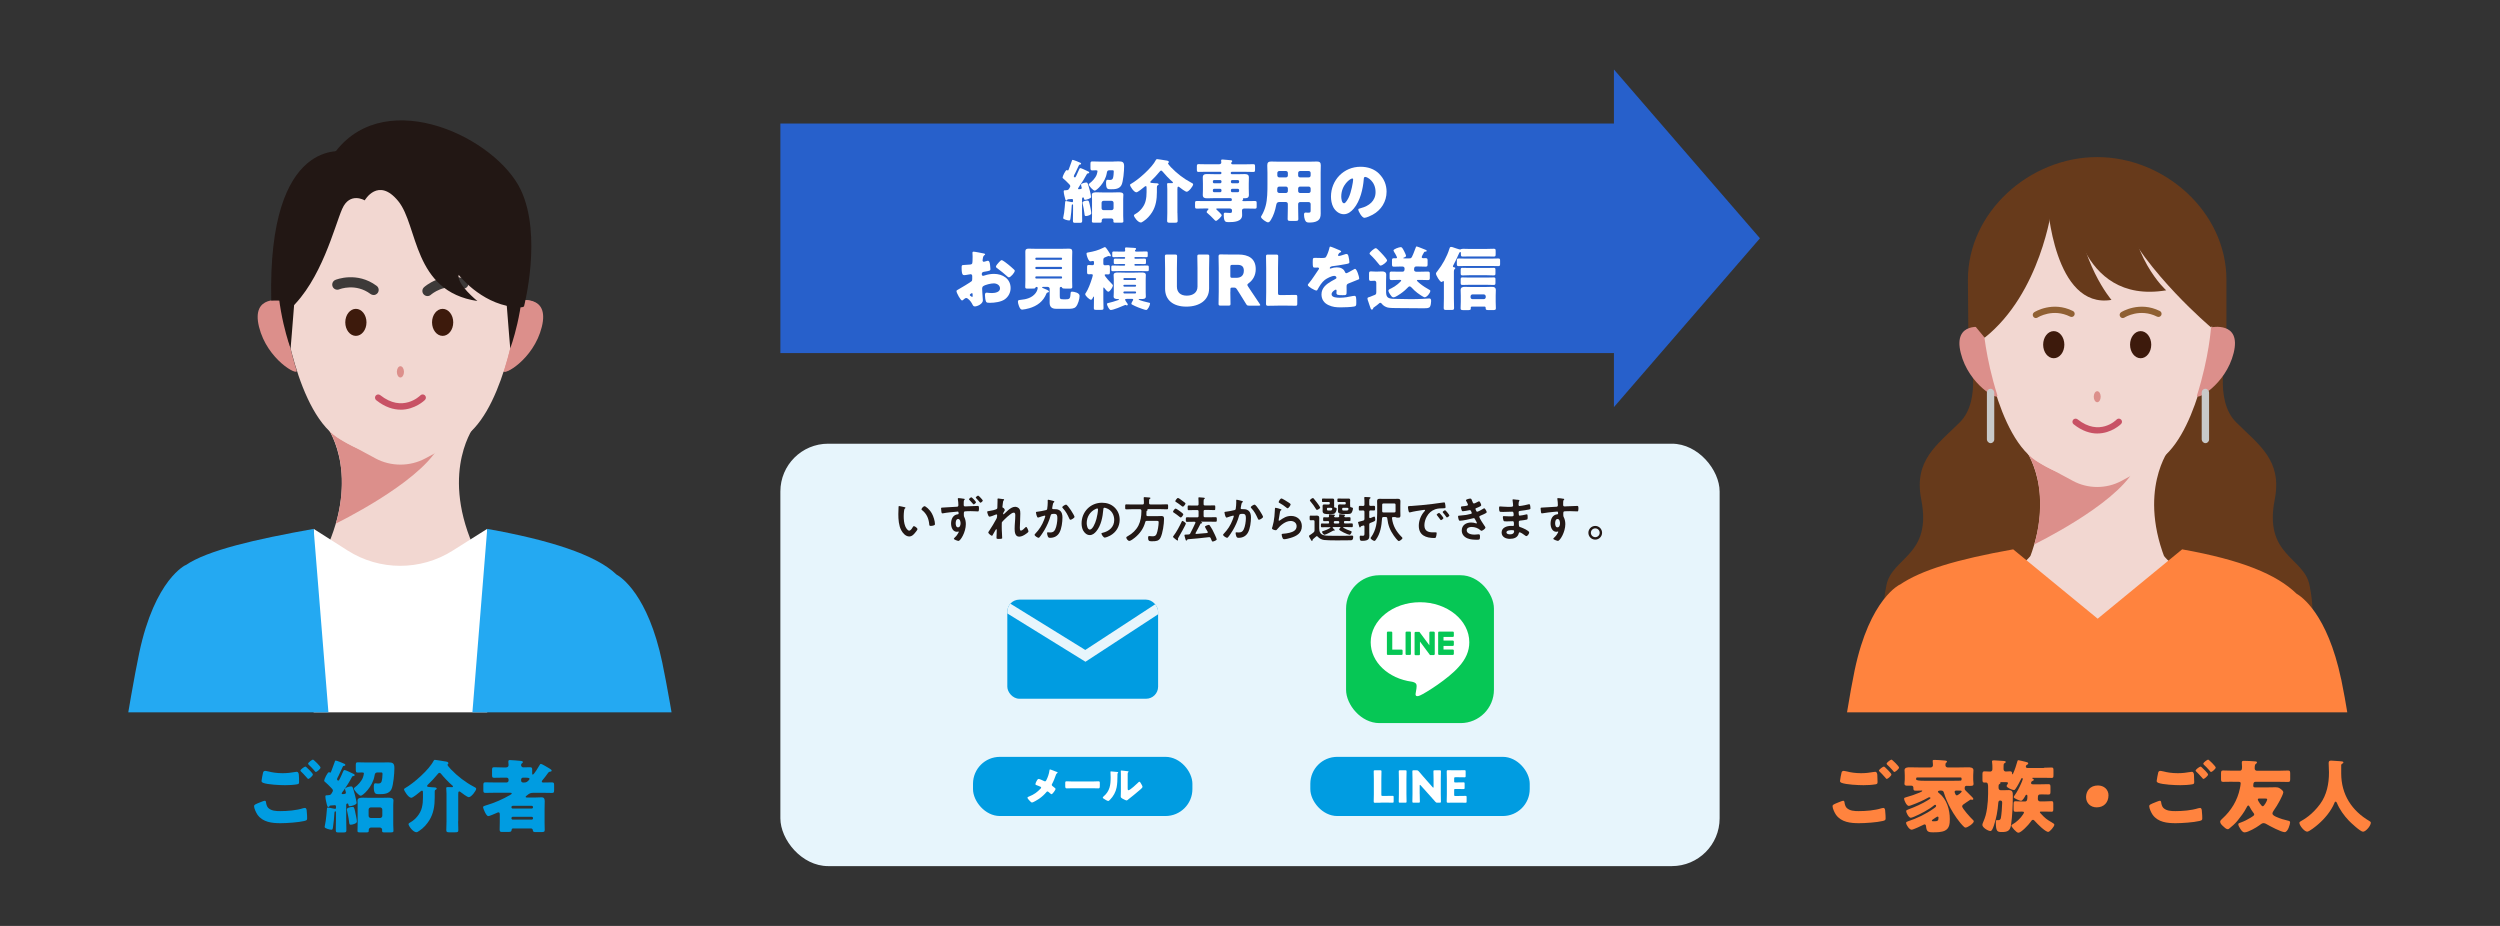
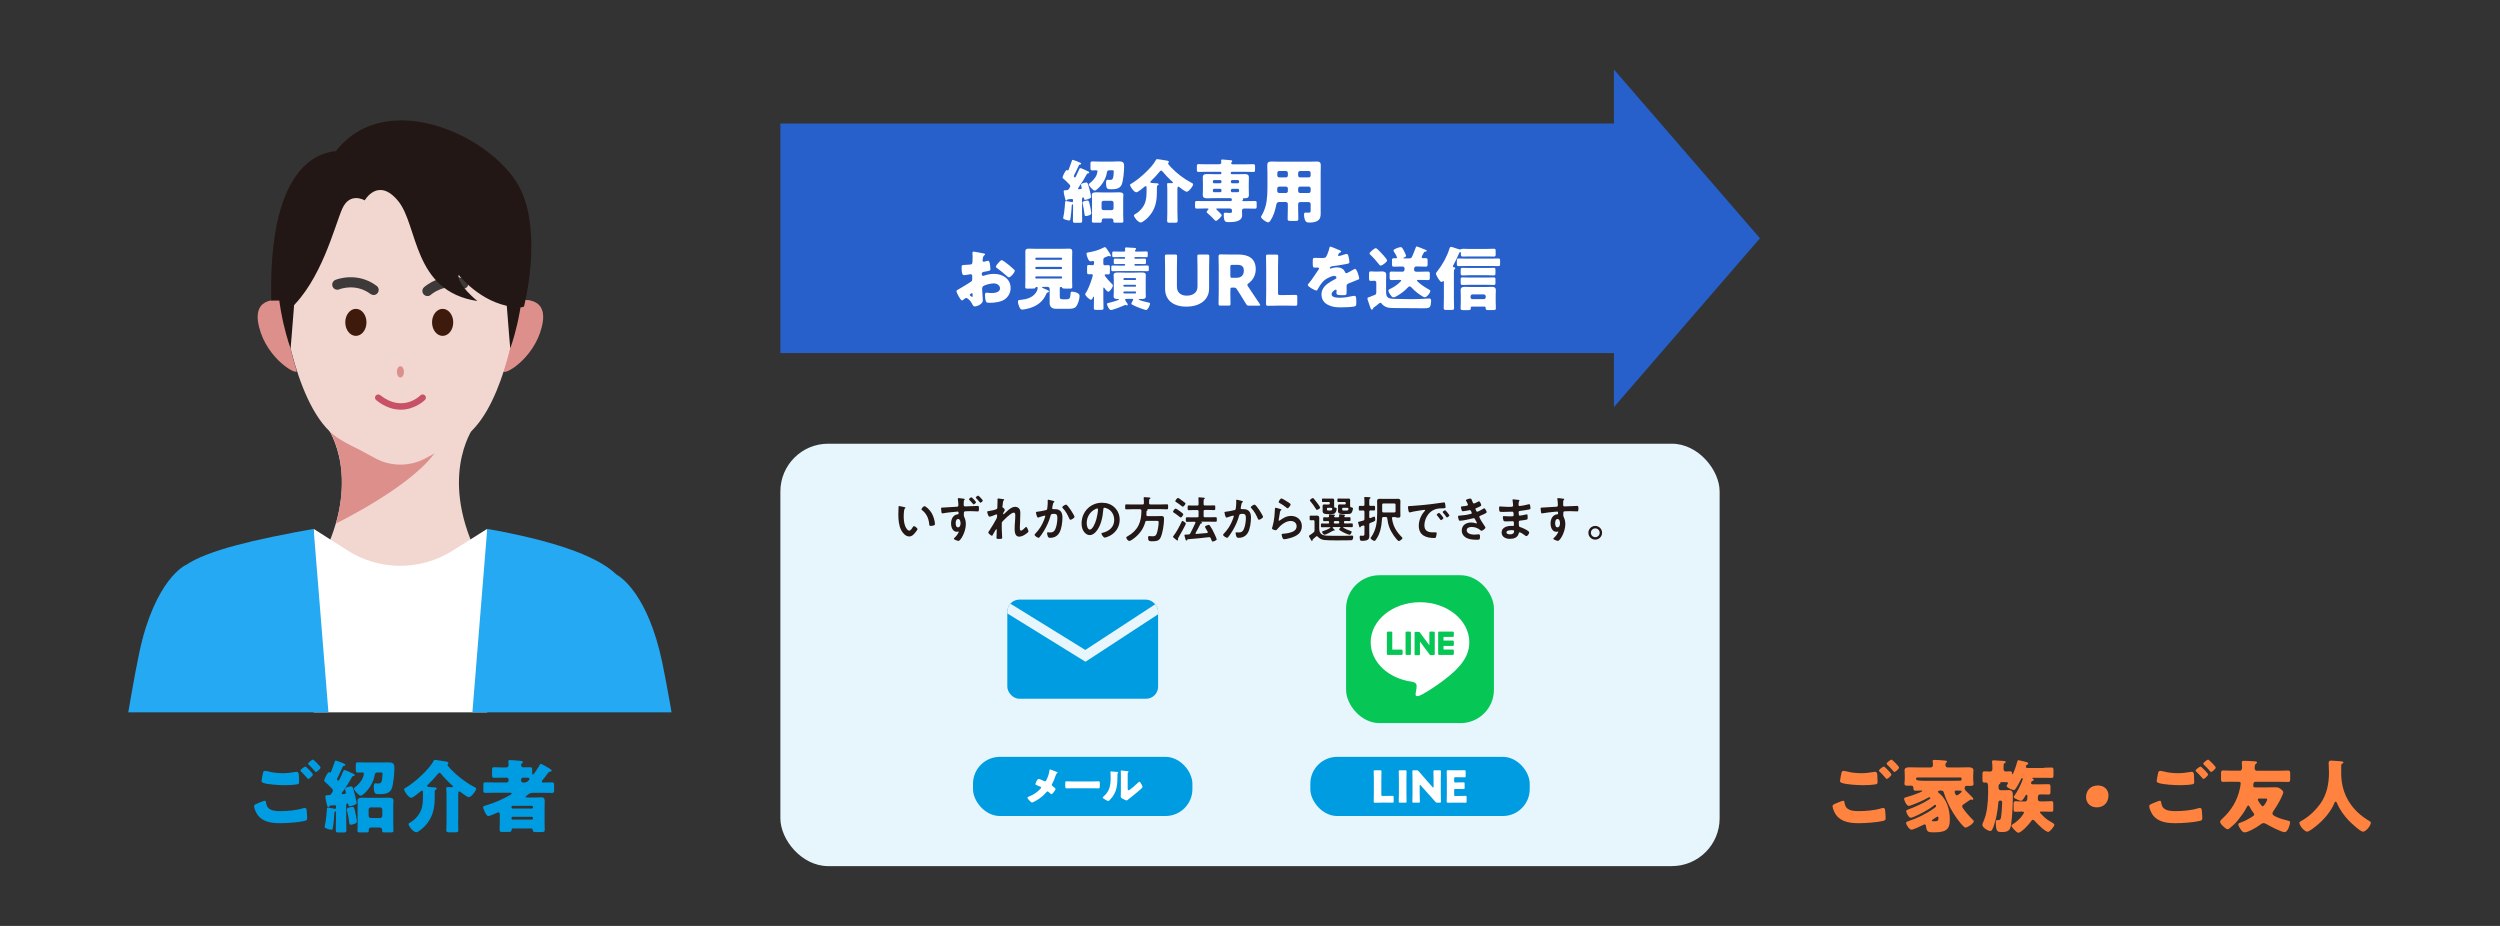
<svg xmlns="http://www.w3.org/2000/svg" id="_レイヤー_2" data-name="レイヤー 2" viewBox="0 0 540 200">
  <rect x="0" y="0" width="540" height="200" fill="#333333" stroke="none" />
  <defs>
    <style>
      .cls-1, .cls-2, .cls-3, .cls-4, .cls-5 {
        fill: none;
      }

      .cls-2 {
        clip-path: url(#clippath-3);
      }

      .cls-3 {
        clip-path: url(#clippath-2);
      }

      .cls-4 {
        clip-path: url(#clippath-1);
      }

      .cls-6 {
        fill: #e7f5fc;
      }

      .cls-7 {
        fill: #fff;
      }

      .cls-8 {
        fill: #f2d7d1;
      }

      .cls-9 {
        fill: #ff833e;
      }

      .cls-10 {
        fill: #673a1b;
      }

      .cls-11 {
        fill: #009ce1;
      }

      .cls-12 {
        fill: #906033;
      }

      .cls-13 {
        fill: #8f6033;
      }

      .cls-14 {
        fill: #c85265;
      }

      .cls-15 {
        fill: #dc8f8b;
      }

      .cls-16 {
        fill: #c8c9c9;
      }

      .cls-17 {
        fill: #231815;
      }

      .cls-18 {
        fill: #221714;
      }

      .cls-19 {
        fill: #06c755;
      }

      .cls-20 {
        fill: #24a9f2;
      }

      .cls-21 {
        fill: #3d3a39;
      }

      .cls-22 {
        fill: #3d1a0c;
      }

      .cls-23 {
        fill: #2760cb;
      }

      .cls-5 {
        clip-path: url(#clippath);
      }
    </style>
    <clipPath id="clippath">
      <rect class="cls-1" width="540" height="200" />
    </clipPath>
    <clipPath id="clippath-1">
-       <rect class="cls-1" x="382.27" y="22.01" width="141.46" height="131.85" />
-     </clipPath>
+       </clipPath>
    <clipPath id="clippath-2">
      <rect class="cls-1" x="15.67" y="22.01" width="141.46" height="131.85" />
    </clipPath>
    <clipPath id="clippath-3">
      <rect class="cls-1" x="217.58" y="129.52" width="32.57" height="21.41" rx="2.6" ry="2.6" />
    </clipPath>
  </defs>
  <g id="illust">
    <g class="cls-5">
      <polygon class="cls-23" points="380.15 51.47 348.61 15.01 348.61 26.68 168.56 26.68 168.56 76.26 348.61 76.26 348.61 87.93 380.15 51.47" />
      <g class="cls-4">
        <path class="cls-10" d="m425.37,75.99s2.86,10.32-2.03,15.21c-4.89,4.89-10.03,8.17-8.35,16.7,2.39,12.11-6.27,12.42-7.51,18.46-1.79,8.68.72,11.42.72,11.42l48.91-4.77v-59.04l-31.73,2.02Z" />
        <path class="cls-10" d="m480.96,75.99s-2.86,10.32,2.03,15.21c4.89,4.89,10.03,8.17,8.35,16.7-2.39,12.11,6.27,12.42,7.51,18.46,1.79,8.68-.72,11.42-.72,11.42l-48.91-4.77v-59.04s31.73,2.02,31.73,2.02Z" />
        <path class="cls-10" d="m425.16,71.68l-.09-11.25c0-14.63,13.34-26.5,27.92-26.5s27.92,11.86,27.92,26.5v13.75" />
        <path class="cls-8" d="m453.11,130.57v4.98l-22.47-1.7.2-8.5s4.24-1.29,7.72-5.22" />
        <path class="cls-8" d="m453.11,130.57v4.98s22.47-1.7,22.47-1.7l-.2-8.5s-4.48-1.29-7.96-5.22" />
        <path class="cls-8" d="m468.68,96.85h-31.37s7.28,9.29.5,25.17l14.69,11.28v.89s15.68-12.18,15.68-12.18c-6.78-15.88.5-25.17.5-25.17Z" />
-         <path class="cls-15" d="m439.42,117.57s17.08-8.27,21.5-15.94c0,0-12.77,5.45-22.82-3.53,4.85,8.67,1.31,19.47,1.31,19.47Z" />
        <path class="cls-8" d="m477.77,71.88c0,.12,0,.24-.02.36-.3,2.19-3.32,22.93-12.32,27.76-3.01,1.61-5.36,2.88-7.17,3.86-3.25,1.77-7.28,1.77-10.53,0-1.81-.98-4.16-2.25-7.17-3.86-9.5-5.09-12.34-27.94-12.34-27.94,0,0-3.14-36.07,24.78-36.07s24.82,26.98,24.78,35.89Z" />
        <path class="cls-14" d="m453.05,93.64c-1.51,0-3.27-.5-5.15-2-.29-.23-.34-.66-.11-.96.23-.29.66-.34.96-.11,4.71,3.74,8.29.21,8.44.05.26-.27.69-.27.96,0,.27.26.27.69,0,.96-.03.03-2.07,2.05-5.11,2.05Z" />
        <ellipse class="cls-15" cx="453" cy="85.69" rx=".75" ry="1.19" />
        <g>
          <ellipse class="cls-22" cx="443.61" cy="74.45" rx="2.29" ry="2.93" />
          <ellipse class="cls-22" cx="462.38" cy="74.45" rx="2.29" ry="2.93" />
          <path class="cls-12" d="m439.76,68.7c-.23,0-.45-.11-.58-.32-.2-.32-.11-.74.21-.94.16-.1,3.98-2.46,8.37-.26.34.17.47.58.3.91-.17.34-.58.47-.91.3-3.69-1.85-6.9.11-7.03.2-.11.07-.24.1-.36.1Z" />
          <path class="cls-13" d="m458.53,68.7c-.23,0-.45-.11-.58-.32-.2-.32-.11-.74.21-.94.16-.1,3.98-2.46,8.37-.26.34.17.47.58.3.91-.17.33-.58.47-.91.3-3.69-1.85-6.9.11-7.03.2-.11.07-.24.1-.36.1Z" />
        </g>
        <path class="cls-15" d="m474.56,85.41c-.4,1.26,6.19-2.23,7.91-9.17s-4.89-5.53-4.89-5.53c0,0-.39,6.36-3.03,14.7Z" />
        <path class="cls-15" d="m431.43,85.41c.4,1.26-6.19-2.23-7.91-9.17-1.72-6.95,4.89-5.53,4.89-5.53,0,0,.39,6.36,3.03,14.7Z" />
-         <path class="cls-10" d="m459.63,41.04l-12.49,2.2s1.5,22.69,20.76,19.47c0,0-8.17-7.21-8.27-21.67Z" />
+         <path class="cls-10" d="m459.63,41.04s1.5,22.69,20.76,19.47c0,0-8.17-7.21-8.27-21.67Z" />
        <path class="cls-10" d="m448.32,42.93l-6.06,1.01s1.38,22.92,13.82,20.84c0,0-6.94-8.01-7.76-21.85Z" />
        <path class="cls-10" d="m457.93,46.81c5.62,12.12,19.65,23.9,19.65,23.9l.47-.52c2.74-10.65-2.27-25.07-7.12-28.87-4.86-3.8-7.59-5.07-16.62-6.5-9.03-1.43-19.39,6.83-23.37,12.12-3.99,5.29-4.45,23.34-4.45,23.34l2.2,2.66c12.15-9.65,14.5-28,14.5-28l14.75,1.87Z" />
        <rect class="cls-16" x="429.17" y="83.97" width="1.59" height="11.75" rx=".79" ry=".79" />
        <rect class="cls-16" x="475.57" y="83.97" width="1.59" height="11.75" rx=".79" ry=".79" />
        <path class="cls-9" d="m505.69,146.72c-2.99-14.21-8.67-17.93-9.61-18.46-4.35-4.21-11.86-7.3-24.74-9.6l-18.24,14.98-18.25-14.98h0c-12.36,2.21-19.9,4.51-24.49,7.64v-.03s-1.55.72-3.51,3.25c-.04.05-.07.09-.11.14-2.04,2.68-4.5,7.32-6.14,15.14-1.99,9.44-5.33,33.5-7.64,48.84h120.1c-2.3-15.16-5.45-37.88-7.36-46.93Z" />
      </g>
      <g class="cls-3">
        <g>
          <g>
            <path class="cls-15" d="m108.65,80.04c-.41,1.3,6.36-2.29,8.13-9.43,1.77-7.14-5.02-5.68-5.02-5.68,0,0-.4,6.53-3.11,15.11Z" />
            <path class="cls-8" d="m102.61,91.8h-32.24s7.48,9.54.52,25.86l15.09,11.59v.92s16.12-12.51,16.12-12.51c-6.97-16.32.52-25.86.52-25.86Z" />
            <path class="cls-15" d="m72.55,113.08s17.55-8.5,22.1-16.37c0,0-13.12,5.6-23.44-3.63,4.98,8.91,1.35,20,1.35,20Z" />
            <path class="cls-7" d="m105.24,188.53h-37.5v-74.3l7.31,4.66c6.92,4.42,15.78,4.44,22.72.05l7.47-4.71v74.3Z" />
            <path class="cls-8" d="m111.95,66.14c0,.13,0,.25-.03.37-.3,2.25-3.41,23.56-12.65,28.52-3.09,1.66-5.51,2.96-7.37,3.97-3.34,1.81-7.48,1.81-10.82,0-1.86-1.01-4.27-2.31-7.37-3.97-9.76-5.23-12.68-28.71-12.68-28.71,0,0-3.4-34.44,25.28-34.44s25.68,25.1,25.63,34.26Z" />
            <path class="cls-14" d="m86.55,88.49c-1.55,0-3.36-.51-5.29-2.05-.3-.24-.35-.68-.11-.98.24-.3.68-.35.98-.11,4.81,3.83,8.51.21,8.67.05.27-.27.71-.28.99,0,.27.27.28.71,0,.99-.03.03-2.13,2.11-5.25,2.11Z" />
            <ellipse class="cls-15" cx="86.49" cy="80.32" rx=".77" ry="1.22" />
            <g>
              <path class="cls-21" d="m80.69,63.72c-.23,0-.46-.07-.66-.22-3.21-2.39-6.62-1.06-6.76-1-.56.23-1.21-.05-1.43-.61s.04-1.2.6-1.43c.19-.08,4.68-1.87,8.91,1.28.49.36.59,1.05.23,1.54-.22.29-.55.45-.89.45Z" />
              <path class="cls-21" d="m92.34,63.95c-.3,0-.6-.12-.82-.36-.41-.45-.38-1.14.07-1.55.15-.14,3.76-3.36,8.81-1.85.58.17.92.79.74,1.37-.17.58-.79.92-1.37.74-3.83-1.14-6.58,1.27-6.7,1.37-.21.19-.47.28-.74.28Z" />
            </g>
            <path class="cls-15" d="m64.08,80.04c.41,1.3-6.36-2.29-8.13-9.43s5.02-5.68,5.02-5.68c0,0,.4,6.53,3.11,15.11Z" />
            <path class="cls-15" d="m108.9,80.04c-.41,1.3,6.36-2.29,8.13-9.43,1.77-7.14-5.02-5.68-5.02-5.68,0,0-.4,6.53-3.11,15.11Z" />
            <path class="cls-18" d="m64.1,55.52c.32.44-1.33,19.74-1.33,19.74,0,0-3.13-8.26-2.89-18.03.24-9.77,4.22-1.72,4.22-1.72Z" />
            <path class="cls-18" d="m108.88,55.52c-.32.44,1.33,19.74,1.33,19.74,0,0,3.13-8.26,2.89-18.03-.24-9.77-4.22-1.72-4.22-1.72Z" />
            <g>
              <path class="cls-20" d="m150.6,188.53c-2.36-15.58-5.6-36.17-7.56-45.47-3.07-14.6-8.9-18.42-9.88-18.96-4.47-4.32-14.68-7.5-27.92-9.86,0,0,0,0,0,0l-6,74.29h51.37Z" />
              <path class="cls-20" d="m73.74,188.53l-6-74.29c-12.7,2.27-22.95,4.63-27.66,7.85v-.03s-1.59.74-3.6,3.33c-.04.05-.08.1-.11.14-2.09,2.76-4.62,7.52-6.31,15.56-2.04,9.7-5.47,31.67-7.85,47.43h51.55Z" />
            </g>
          </g>
          <path class="cls-18" d="m72.63,32.54c11.1-14.06,34.6-2.73,39.89,8.53,4.63,9.85.68,25.06.68,25.06,0,0-.01.47-2.41.16-7.13-.91-11.72-6.93-11.72-6.93-.45,2.07,4.05,5.66,4.05,5.66-14-2.09-12.76-16.27-17.1-21.58-4.34-5.31-7.24-.16-7.24-.16,0,0-3.22-1.93-4.87,1.84-1.65,3.77-4.48,15.43-11.31,21.68,0,0-4.48-8.01-.12-18.61,4.36-10.6,10.15-15.65,10.15-15.65Z" />
          <path class="cls-18" d="m74.61,32.75s-16.85-3.77-16.02,32.16h4.01l12.02-32.16Z" />
        </g>
        <ellipse class="cls-22" cx="76.87" cy="69.63" rx="2.29" ry="2.92" />
        <ellipse class="cls-22" cx="95.61" cy="69.63" rx="2.29" ry="2.92" />
      </g>
      <path class="cls-11" d="m55.55,173.56c.21-.08,1.42-.6,1.61-.6.26,0,.29.22.31.41.03.29.19.86.44,1.11.67.68,1.73.72,2.62.72,1.56,0,3.47-.15,4.94-.62.12-.03.27-.07.39-.07.19,0,.34.15.38.51.1,1.09.1,1.35.1,1.81,0,.31-.17.39-.6.5-1.25.31-3.81.48-5.15.48-1.83,0-3.8-.21-4.96-1.81-.29-.41-.75-1.37-.75-1.88,0-.29.43-.46.67-.56Zm2.39-6.94c.79.22,1.86.39,3.11.39.92,0,1.85-.1,2.77-.27.08-.02.17-.03.27-.03.38,0,.44.43.46.68.04.5.05.99.05,1.49,0,.36-.05.46-.41.53-.8.14-1.79.19-2.62.19-1.13,0-3.76-.12-4.75-.51-.17-.07-.33-.19-.33-.39,0-.22.27-1.62.34-1.85.07-.21.21-.34.45-.34.15,0,.46.07.65.12Zm8.29-.87c.24.22,1.35,1.27,1.35,1.54,0,.31-.8.96-.99.96-.1,0-.24-.17-.41-.38-.05-.05-.09-.1-.14-.15-.29-.36-.63-.68-.96-1.01-.12-.12-.19-.17-.19-.26,0-.24.87-.87,1.06-.87.09,0,.19.08.27.17Zm3.01.03c0,.31-.82.97-1.01.97-.1,0-.19-.12-.45-.44-.34-.41-.7-.75-1.08-1.11-.05-.05-.15-.15-.15-.24,0-.27.89-.89,1.04-.89.17,0,1.64,1.45,1.64,1.71Z" />
      <path class="cls-11" d="m74.13,170.84c-.09.12-.33.43-.33.57,0,.08.12.12.19.12.21,0,.73-.02.73-.27,0-.14-.07-.33-.1-.45-.02-.08-.09-.29-.09-.39,0-.36,1.03-.55,1.32-.55.31,0,.36.14.8,1.78.09.33.38,1.52.38,1.8,0,.39-1.25.7-1.47.7s-.26-.12-.31-.38c-.02-.09-.04-.22-.21-.22s-.26.17-.26.34v2.77c0,.89.04,1.78.04,2.67,0,.45-.17.48-.7.48h-.92c-.53,0-.67-.03-.67-.5,0-.89.04-1.76.04-2.65v-1.21c0-.1-.04-.21-.14-.21-.19,0-.19.26-.21.5-.04.82-.15,2-.29,2.92-.07.43-.1.56-.34.56-.29,0-1.47-.26-1.47-.6,0-.12.21-1.15.24-1.33.12-.86.19-1.71.26-2.57,0-.12,0-.29.22-.29.1,0,.33.05.45.07.15.03.96.21,1.08.21.15,0,.21-.09.21-.24v-.24c0-.24-.09-.31-.31-.31-.07,0-.75.05-.89.07-.17.02-.17.05-.24.19-.05.09-.12.12-.21.12-.19,0-.24-.1-.48-1.16-.07-.27-.17-.79-.17-1.06,0-.31.1-.31.55-.31.62-.03.65-.15.94-.65.07-.12.14-.22.14-.36,0-.24-.24-.46-.41-.63-.31-.33-.99-1.01-1.33-1.27-.07-.05-.15-.12-.15-.22,0-.31.72-1.85,1.04-1.85.1,0,.19.1.26.1.12,0,.15-.08.27-.39.12-.33.44-1.16.67-1.81.09-.26.1-.41.26-.41.21,0,1.64.58,1.88.7.14.07.19.14.19.22,0,.14-.08.21-.22.22-.17.02-.26.02-.33.19-.31.67-.62,1.32-.92,1.97-.09.17-.32.58-.32.72s.12.31.27.31c.1,0,.17-.09.32-.38.15-.29.5-1.03.72-1.57.07-.15.14-.34.31-.34.24,0,1.37.56,1.66.7.27.12.53.21.53.38s-.14.22-.22.22c-.17,0-.27.03-.34.17-.56,1.06-1.21,2.09-1.9,3.06Zm2.58,4.5c.1.45.38,1.73.38,2.12,0,.43-.99.68-1.33.68-.31,0-.31-.22-.36-.62-.1-.94-.26-1.54-.45-2.45-.02-.07-.03-.15-.03-.24,0-.39.89-.53,1.2-.53.34,0,.38.09.6,1.03Zm5.78-10.64c.41,0,.96-.03,1.32-.03,1.03,0,1.38.17,1.38,1.25s-.21,3.69-.65,4.58c-.51.99-1.61,1.04-2.6,1.04-.82,0-1.2-.02-1.2-1.56,0-.29,0-.79.32-.79.14,0,.34.05.55.05.39,0,.68-.05.82-.46.12-.39.19-1.18.19-1.59,0-.31-.07-.34-.34-.34h-.72c-.56,0-.6.36-.67.74-.41,2.41-2.55,4.29-2.96,4.29s-1.49-1.2-1.49-1.56c0-.1.09-.17.17-.22.69-.51,1.47-1.33,1.78-2.16.07-.22.21-.67.21-.87s-.17-.22-.43-.22c-.29,0-.58.03-.87.03-.41,0-.45-.17-.45-.74v-.8c0-.53.03-.68.46-.68.46,0,.98.03,1.54.03h3.62Zm-5.23,9.24c0-.48-.03-.84-.03-1.06,0-.58.79-.58,1.2-.58.53,0,1.04.03,1.57.03h2.22c.53,0,1.04-.03,1.57-.03.43,0,1.2,0,1.2.58,0,.24-.05.56-.05,1.06v4.16c0,.6.05,1.16.05,1.39,0,.27-.17.31-.75.31h-1.16c-.38,0-.55-.03-.55-.31,0-.09.02-.15.02-.24,0-.26-.21-.5-.48-.5h-1.92c-.27,0-.5.22-.5.5v.24c0,.27-.17.31-.53.31h-1.18c-.55,0-.72-.03-.72-.29,0-.21.03-.91.03-1.4v-4.16Zm2.36,2.27c0,.27.21.48.48.48h2c.26,0,.48-.22.48-.48v-1.33c0-.27-.22-.48-.48-.48h-2c-.27,0-.48.21-.48.48v1.33Z" />
      <path class="cls-11" d="m98.95,177.39c0,.65.05,1.3.05,1.95,0,.39-.19.44-.72.44h-1.18c-.5,0-.7-.05-.7-.44,0-.62.05-1.28.05-1.95v-5.88c0-.38-.02-.77-.05-1.11,0-.05-.02-.12-.02-.17,0-.21.19-.22.36-.22.29,0,.7.02.89.02.09,0,.21-.03.21-.14,0-.12-.1-.21-.19-.27-.7-.58-1.78-1.73-2.36-2.45-.08-.1-.21-.24-.36-.24-.17,0-.29.15-.44.34-.65.79-1.35,1.54-2.09,2.24-.07.07-.15.17-.15.26,0,.21.24.22.86.26.17.02.38.03.45.03.51.02.77.05.77.29,0,.08-.05.14-.19.21-.22.1-.24.19-.24.55v1.16c0,1.73-.24,3.44-1.18,4.93-.51.82-1.27,1.68-2.09,2.21-.12.07-.22.14-.32.21-.14.09-.21.14-.36.14-.75,0-1.71-1.39-1.71-1.73,0-.19.22-.31.38-.39,1.15-.63,2.19-1.9,2.5-3.18.19-.75.24-1.42.24-2.19v-1.03c0-.29-.02-.46-.21-.46-.12,0-.29.14-.38.22-.32.27-1.59,1.32-1.93,1.32-.65,0-1.57-1.56-1.57-1.8,0-.14.12-.22.24-.29,1.85-1.04,5.2-4,6.14-5.88.09-.15.14-.22.31-.22.29,0,1.51.24,1.9.29.72.1.99.15.99.43,0,.12-.04.15-.1.21-.05.03-.1.1-.1.17s.31.46.7.89c.05.03.09.09.1.1,1.38,1.44,3.08,2.75,4.84,3.68.34.17.57.27.57.48,0,.41-1.06,1.81-1.59,1.81-.36,0-1.52-.91-1.85-1.16-.07-.05-.14-.08-.22-.08-.21,0-.22.24-.22.63v5.85Z" />
      <path class="cls-11" d="m110.88,178.93c-.24,0-.36.12-.38.36-.02.36-.19.41-.82.41h-1.25c-.31,0-.51-.03-.51-.51,0-.51.03-1.04.03-1.56v-1.66c0-.24-.03-.51-.27-.51-.1,0-.17.03-.27.08-.05.02-.12.05-.21.09-.5.22-1.49.65-1.73.65-.48,0-1.13-1.71-1.13-1.92s.26-.29.56-.38l.17-.05c1.78-.53,3.54-1.3,5.15-2.24.09-.05.31-.17.31-.31,0-.15-.21-.15-.46-.15h-3.2c-.67,0-1.33.03-2.02.03-.41,0-.45-.15-.45-.65v-.96c0-.51.04-.67.46-.67.67,0,1.33.03,2,.03h2.58c.22,0,.41-.19.41-.41v-.22c0-.22-.19-.41-.41-.41h-.65c-.68,0-1.37.03-2.05.03-.43,0-.46-.17-.46-.68v-.92c0-.5.03-.68.46-.68.68,0,1.37.05,2.05.05h.48c.43,0,.58-.27.58-.5,0-.21-.05-.56-.05-.79,0-.24.14-.31.34-.31.38,0,1.97.14,2.41.19.15.02.39.05.39.26,0,.12-.09.17-.22.27-.1.08-.17.22-.17.36,0,.26.21.5.48.5.5,0,.97-.03,1.47-.03.39,0,.45.17.45.53v.8c0,.1,0,.26.14.26.26,0,1.32-1.8,1.49-2.1.05-.1.12-.21.26-.21.21,0,1.38.72,1.64.87.07.03.12.07.17.1.31.19.5.31.5.48,0,.15-.15.21-.27.22-.36.05-.36.09-.56.36-.34.5-.72.97-1.09,1.42-.09.1-.21.24-.21.36,0,.21.24.21.39.21.6,0,1.21-.03,1.83-.03.41,0,.45.17.45.67v.96c0,.5-.04.65-.45.65-.68,0-1.35-.03-2.02-.03h-2.02c-.65,0-.91.19-1.27.48-.09.07-.17.14-.27.21-.05.05-.12.1-.12.17,0,.14.12.17.32.17h1.52c.63,0,1.32-.05,1.61-.05.55,0,.67.36.67.84,0,.56-.03,1.11-.03,1.68v2.91c0,.51.03,1.04.03,1.57,0,.43-.12.51-.75.51h-1.15c-.43,0-.65-.02-.68-.46-.02-.15-.14-.33-.41-.33h-3.8Zm-.41-4.55c.02.17.12.27.28.27h4.1c.15,0,.28-.12.28-.27v-.05c0-.15-.12-.27-.28-.27h-4.1c-.15,0-.28.12-.28.27v.05Zm0,2.39c0,.15.12.27.28.27h4.1c.15,0,.28-.12.28-.27v-.07c0-.15-.12-.27-.28-.27h-4.1c-.15,0-.26.1-.28.27v.07Zm2.09-8.16c0,.22.17.41.41.41h.29c.48,0,.65-.19.96-.5.09-.1.15-.19.15-.31,0-.22-.38-.24-1.38-.24-.22,0-.43.14-.43.45v.19Z" />
      <path class="cls-7" d="m233.13,40.27c-.07.11-.28.38-.28.5,0,.07.1.1.17.1.18,0,.64-.01.64-.24,0-.12-.06-.29-.09-.39-.01-.08-.07-.25-.07-.34,0-.31.9-.48,1.15-.48.27,0,.31.12.7,1.56.08.28.33,1.33.33,1.57,0,.34-1.09.61-1.29.61s-.22-.11-.27-.33c-.01-.08-.03-.19-.18-.19s-.22.15-.22.3v2.43c0,.78.03,1.56.03,2.34,0,.39-.15.42-.61.42h-.81c-.46,0-.58-.03-.58-.43,0-.78.03-1.54.03-2.32v-1.06c0-.09-.03-.18-.12-.18-.17,0-.17.22-.18.43-.03.72-.13,1.75-.25,2.56-.06.37-.09.49-.3.49-.25,0-1.29-.22-1.29-.52,0-.11.18-1,.21-1.17.1-.75.16-1.5.22-2.25,0-.1,0-.25.19-.25.09,0,.29.04.39.06.13.03.84.18.94.18.13,0,.18-.08.18-.21v-.21c0-.21-.08-.27-.27-.27-.06,0-.66.04-.78.06-.15.01-.15.04-.21.16-.04.08-.1.11-.18.11-.17,0-.21-.09-.42-1.02-.06-.24-.15-.69-.15-.93,0-.27.09-.27.48-.27.54-.03.57-.13.82-.57.06-.1.12-.2.12-.31,0-.21-.21-.41-.36-.55-.27-.29-.87-.88-1.17-1.11-.06-.04-.14-.11-.14-.2,0-.27.63-1.62.91-1.62.09,0,.17.09.23.09.1,0,.13-.08.24-.34.1-.28.39-1.02.58-1.59.08-.22.09-.36.23-.36.18,0,1.44.51,1.65.62.12.06.17.12.17.19,0,.12-.08.18-.19.19-.15.02-.22.02-.29.17-.27.58-.54,1.15-.81,1.72-.08.15-.29.51-.29.63s.11.27.24.27c.09,0,.15-.07.28-.33s.43-.9.63-1.38c.06-.13.12-.3.27-.3.21,0,1.2.5,1.45.61.24.11.46.18.46.33s-.12.19-.2.19c-.15,0-.24.03-.3.15-.49.93-1.06,1.83-1.66,2.68Zm2.26,3.94c.09.39.33,1.51.33,1.86,0,.38-.87.6-1.17.6-.27,0-.27-.19-.31-.54-.09-.82-.22-1.35-.39-2.14-.02-.06-.03-.13-.03-.21,0-.34.78-.46,1.05-.46.3,0,.33.08.52.9Zm5.06-9.32c.36,0,.84-.03,1.15-.03.9,0,1.21.15,1.21,1.09s-.18,3.24-.57,4.02c-.45.87-1.41.91-2.28.91-.72,0-1.05-.02-1.05-1.36,0-.25,0-.69.29-.69.12,0,.3.04.48.04.34,0,.6-.04.72-.4.11-.34.17-1.03.17-1.39,0-.27-.06-.3-.3-.3h-.63c-.5,0-.52.32-.58.64-.36,2.11-2.23,3.76-2.59,3.76s-1.3-1.05-1.3-1.36c0-.09.08-.15.15-.19.6-.45,1.29-1.17,1.56-1.89.06-.19.18-.58.18-.76s-.15-.2-.37-.2c-.25,0-.51.03-.76.03-.36,0-.39-.15-.39-.64v-.7c0-.46.03-.6.41-.6.4,0,.85.03,1.35.03h3.18Zm-4.58,8.09c0-.42-.03-.73-.03-.93,0-.51.69-.51,1.05-.51.46,0,.91.03,1.38.03h1.95c.46,0,.91-.03,1.38-.03.37,0,1.05,0,1.05.51,0,.21-.04.5-.04.93v3.64c0,.52.04,1.02.04,1.21,0,.24-.15.27-.66.27h-1.02c-.33,0-.48-.03-.48-.27,0-.08.01-.13.01-.21,0-.22-.18-.43-.42-.43h-1.68c-.24,0-.43.2-.43.43v.21c0,.24-.15.27-.46.27h-1.03c-.48,0-.63-.03-.63-.25,0-.18.03-.79.03-1.23v-3.64Zm2.07,1.99c0,.24.18.42.42.42h1.75c.23,0,.42-.19.42-.42v-1.17c0-.24-.19-.42-.42-.42h-1.75c-.24,0-.42.18-.42.42v1.17Z" />
      <path class="cls-7" d="m254.33,46.01c0,.57.04,1.14.04,1.71,0,.34-.16.39-.63.39h-1.03c-.43,0-.61-.04-.61-.39,0-.54.04-1.12.04-1.71v-5.15c0-.33-.01-.67-.04-.97,0-.04-.01-.1-.01-.15,0-.18.17-.19.31-.19.25,0,.61.01.78.01.08,0,.18-.03.18-.12,0-.1-.09-.18-.17-.24-.61-.51-1.56-1.51-2.07-2.14-.08-.09-.18-.21-.31-.21-.15,0-.25.13-.39.3-.57.69-1.18,1.35-1.83,1.96-.06.06-.13.15-.13.22,0,.18.21.19.75.22.15.01.33.03.39.03.45.01.67.04.67.25,0,.08-.04.12-.17.18-.19.09-.21.16-.21.48v1.02c0,1.51-.21,3.01-1.03,4.32-.45.72-1.11,1.47-1.83,1.93-.1.06-.2.12-.29.18-.12.08-.18.12-.31.12-.66,0-1.5-1.21-1.5-1.51,0-.16.19-.27.33-.34,1-.55,1.92-1.66,2.19-2.79.16-.66.21-1.24.21-1.92v-.9c0-.25-.01-.4-.18-.4-.1,0-.25.12-.33.19-.29.24-1.39,1.15-1.69,1.15-.57,0-1.38-1.36-1.38-1.57,0-.12.11-.2.21-.25,1.62-.91,4.56-3.51,5.38-5.16.08-.13.12-.19.27-.19.25,0,1.32.21,1.66.25.63.09.87.13.87.37,0,.11-.03.14-.09.18-.04.03-.09.09-.09.15s.27.4.61.78c.04.03.07.08.09.09,1.21,1.26,2.7,2.41,4.24,3.22.3.15.49.24.49.42,0,.36-.93,1.59-1.39,1.59-.31,0-1.33-.79-1.62-1.02-.06-.05-.12-.08-.19-.08-.18,0-.2.21-.2.55v5.12Z" />
      <path class="cls-7" d="m269.26,43.43c.6,0,1.2-.01,1.81-.01.34,0,.37.1.37.45v.72c0,.38-.03.48-.39.48-.6,0-1.2-.03-1.8-.03h-.4c-.3,0-.58.07-.58.43,0,.33.03.67.03,1,0,1.45-1.83,1.51-2.88,1.51-.72,0-1.09,0-1.09-1.65,0-.25.04-.39.31-.39.24,0,.67.06,1.05.06.4,0,.42-.12.42-.57,0-.18-.13-.4-.52-.4h-2.55c-.19,0-.33,0-.33.12,0,.08.07.14.12.18.18.16,1.06.97,1.06,1.17,0,.27-.97,1.21-1.24,1.21-.15,0-.37-.25-.48-.37-.43-.45-.88-.91-1.38-1.32-.06-.04-.15-.12-.15-.21,0-.17.17-.34.29-.48.06-.04.1-.11.1-.18,0-.12-.13-.12-.34-.12h-.36c-.61,0-1.21.03-1.81.03-.36,0-.39-.12-.39-.49v-.64c0-.39.03-.51.37-.51.6,0,1.21.01,1.83.01h5.47c.15,0,.28-.08.28-.24,0-.28-.08-.39-.33-.39h-3.51c-.49,0-.99.03-1.48.03-.54,0-.96-.08-.96-.72,0-.39.03-.78.03-1.15v-1.33c0-.45-.03-.9-.03-1.32,0-.61.4-.72.93-.72s1.02.03,1.51.03h1.35c.13,0,.24-.11.24-.24v-.04c0-.13-.11-.24-.24-.24h-3.03c-.55,0-1.12.03-1.68.03-.33,0-.36-.13-.36-.54v-.6c0-.37.03-.54.34-.54.57,0,1.12.03,1.69.03h2.74c.38,0,.51-.21.51-.37,0-.08-.04-.34-.04-.45,0-.2.15-.21.3-.21.22,0,1.47.12,1.77.15.13.01.33.04.33.21,0,.1-.08.17-.15.24-.04.04-.08.11-.08.17,0,.21.17.27.34.27h2.79c.57,0,1.12-.03,1.69-.03.31,0,.34.17.34.54v.6c0,.4-.03.54-.36.54-.55,0-1.11-.03-1.68-.03h-2.97c-.13,0-.24.1-.24.24v.04c0,.13.11.24.24.24h1.24c.5,0,.99-.03,1.5-.03s.94.08.94.72c0,.42-.03.87-.03,1.32v1.14c0,.46.03.91.03,1.32,0,.72-.51.72-.97.72-.21,0-.31,0-.31.07,0,.03.01.04.01.06.01.03.03.06.03.09,0,.06-.03.09-.08.13s-.09.09-.09.15c0,.12.12.12.22.12h.64Zm-5.42-4.26c0-.15-.14-.28-.29-.28h-1.29c-.16,0-.28.13-.28.28v.13c0,.17.12.29.28.29h1.29c.17,0,.27-.12.29-.29v-.13Zm0,1.9c0-.17-.14-.29-.29-.29h-1.29c-.16,0-.28.12-.28.29v.17c0,.17.12.28.28.28h1.29c.17,0,.27-.12.29-.28v-.17Zm3.81-1.9c0-.15-.13-.28-.3-.28h-1.18c-.17,0-.29.13-.29.28v.13c0,.17.12.29.29.29h1.18c.18,0,.28-.12.3-.29v-.13Zm0,1.9c0-.17-.13-.29-.3-.29h-1.18c-.17,0-.29.12-.29.29v.17c0,.17.12.28.29.28h1.18c.18,0,.28-.12.3-.28v-.17Z" />
      <path class="cls-7" d="m276.37,43.63c-.51,0-.64.25-.72.71-.2,1.08-.57,2.26-1.15,3.18-.13.21-.33.51-.61.51-.33,0-1.51-.78-1.51-1.18,0-.09.04-.18.15-.33.34-.54.69-1.42.85-2.05.38-1.38.39-3.21.39-4.66v-2.5c0-.54-.04-1.06-.04-1.6,0-.58.23-.82.82-.82.5,0,.99.03,1.48.03h6.97c.48,0,.97-.03,1.45-.03.6,0,.84.21.84.82,0,.52-.03,1.06-.03,1.6v7.6c0,.41.01.82.01,1.23,0,.67-.12,1.24-.76,1.6-.51.29-1.17.33-1.75.33-.52,0-.73-.13-.91-.63-.12-.33-.18-.69-.18-1.05,0-.27.04-.48.36-.48.09,0,.17,0,.25.02.13.01.22.01.36.01.43,0,.46-.13.46-.54v-1.33c0-.22-.18-.42-.42-.42h-1.86c-.24,0-.42.2-.42.42v.9c0,.79.04,1.57.04,2.35,0,.37-.18.4-.69.4h-.93c-.52,0-.69-.03-.69-.42,0-.78.04-1.56.04-2.34v-.9c0-.24-.17-.42-.42-.42h-1.39Zm.03-3.33c-.46,0-.52.24-.52.64v.33c0,.21.17.42.49.42h1.39c.24,0,.42-.19.42-.42v-.55c0-.22-.17-.42-.42-.42h-1.36Zm1.36-1.98c.25,0,.42-.18.42-.42v-.54c0-.24-.18-.42-.42-.42h-1.44c-.22,0-.42.18-.42.42v.54c0,.24.19.42.42.42h1.44Zm4.92,0c.24,0,.42-.18.42-.42v-.54c0-.24-.18-.42-.42-.42h-1.86c-.24,0-.42.18-.42.42v.54c0,.24.16.42.42.42h1.86Zm-1.86,1.98c-.25,0-.42.2-.42.42v.55c0,.23.18.42.42.42h1.86c.24,0,.42-.19.42-.42v-.55c0-.22-.18-.42-.42-.42h-1.86Z" />
-       <path class="cls-7" d="m297.91,37.56c1.06,1.06,1.59,2.37,1.59,3.85,0,2.11-1.15,3.97-3.01,4.97-.38.21-1.36.67-1.78.67-.52,0-1.32-1.38-1.32-1.8,0-.13.13-.2.57-.3,1.74-.45,3.16-1.54,3.16-3.46,0-2.35-1.8-3.28-2.25-3.28-.25,0-.29.27-.3.54-.17,2.08-.76,4.63-2.14,6.28-.55.67-1.27,1.24-2.17,1.24-1,0-1.83-.69-2.28-1.54-.34-.66-.49-1.51-.49-2.25,0-3.6,2.77-6.46,6.38-6.46,1.53,0,2.97.45,4.05,1.53Zm-8.2,4.9c0,.36.09,1.45.61,1.45.36,0,.87-.99,1.02-1.3.52-1.08.94-3.3.94-3.84,0-.12-.06-.22-.19-.22-.43,0-2.38,1.38-2.38,3.91Z" />
      <path class="cls-7" d="m212.31,64.84c0,.82-1.23,1.35-1.74,1.35-.33,0-.43-.24-.6-.58-.24-.5-.91-1.24-1.26-1.24-.19,0-.37.15-.51.27-.12.11-.3.27-.39.27-.33,0-1.21-1.66-1.21-2.01,0-.18.13-.24.31-.33.38-.2,2.8-1.65,2.97-1.84.11-.13.12-.34.12-.54v-.58c0-.21-.13-.38-.34-.38-.06,0-.42.06-.51.08-.22.04-.63.12-.84.12-.3,0-.6-.02-.6-1.57,0-.57,0-.6.58-.63.43-.01.87-.04,1.3-.09.15-.01.31-.08.39-.21.09-.15.1-.9.1-1.35v-.25c0-.31-.03-.64-.03-.73,0-.15.08-.24.23-.24.33,0,1.8.31,2.22.39.14.03.29.08.29.19,0,.08-.09.14-.15.17-.23.18-.27.33-.32.54-.06.33-.09.55-.09.6,0,.17.13.3.29.3.07,0,.39-.1.48-.13.12-.04.31-.1.4-.1.25,0,.39.33.45.91.03.22.08.66.08.88,0,.38-.17.39-1.42.6-.25.04-.45.17-.45.48,0,.21.06.39.3.39.09,0,.25-.06.34-.09.64-.21,1.33-.33,2.01-.33,1.84,0,3.58,1.03,3.58,3.06,0,.96-.45,1.83-1.21,2.4-.79.6-2.26.79-3.24.79-.4,0-.72,0-.84-.22-.17-.31-.25-1.08-.25-1.41,0-.27.03-.57.36-.57.09,0,.42.04.52.06.18.02.46.03.63.03.64,0,1.74-.18,1.74-1,0-.73-.72-1.09-1.35-1.09-.58,0-1.86.28-2.31.63-.15.12-.2.33-.2.51s.03.64.04.82c.02.3.12,1.53.12,1.71Zm-2.22-1.14c0-.18-.01-.38-.15-.38-.12,0-.25.12-.34.2-.06.04-.12.09-.12.18,0,.12.04.17.31.34.09.06.15.09.18.09.11,0,.12-.09.12-.18v-.25Zm7.7-6.56c.34.29.88.73,1.2,1.05.09.08.2.18.2.3,0,.39-.9,1.42-1.27,1.42-.13,0-.24-.1-.36-.21-.67-.61-1.38-1.18-2.11-1.72-.17-.12-.33-.23-.33-.39,0-.21.42-.71.57-.85.03-.03.06-.08.09-.1.2-.21.41-.45.58-.45.25,0,1.21.78,1.44.96Z" />
      <path class="cls-7" d="m222.24,66.6c-.3.09-1.15.28-1.44.28-.46,0-.66-.64-.78-1-.08-.21-.15-.52-.15-.75,0-.31.22-.33.58-.36,1.21-.11,2.47-.43,3.25-1.47.38-.49.45-1.03.45-1.09,0-.13-.11-.24-.24-.24-.17,0-.25.12-.28.2-.06.17-.25.17-.87.17h-.88c-.27,0-.43-.04-.43-.34,0-.38.03-.93.03-1.44v-4.83c0-.46-.01-.91-.01-1.38,0-.51.24-.64.72-.64.51,0,1.02.03,1.53.03h5.65c.49,0,1-.03,1.51-.03.45,0,.73.1.73.64,0,.46-.03.91-.03,1.38v4.83c0,.52.03,1.06.03,1.44,0,.31-.15.34-.64.34h-.72c-.54,0-.73-.02-.82-.17-.06-.11-.1-.2-.24-.2h-.04c-.13,0-.24.11-.24.24v1.63c0,.67.04.81.73.81h.6c.9,0,.93-.24,1.02-1.38.01-.21.12-.27.33-.27.4,0,1.6.24,1.6.9s-.33,1.87-.81,2.38c-.39.42-1.08.42-1.68.42h-2.56c-.9,0-1.42-.36-1.42-1.33,0-.22.01-.73.01-1v-1.98c0-.22-.18-.42-.42-.42h-1.03c-.06,0-.19,0-.19.11,0,.07.18.15.4.24.39.15,1.08.41,1.08.63,0,.18-.21.22-.34.25-.09.03-.13.07-.18.16-.69,1.75-2.01,2.73-3.79,3.24Zm1.39-10.68c0,.11.07.2.19.2h5.41c.1,0,.18-.09.18-.2v-.07c0-.11-.08-.2-.18-.2h-5.41c-.1,0-.19.09-.19.2v.07Zm0,2.01c0,.1.09.19.19.19h5.41c.1,0,.18-.09.18-.19v-.09c0-.1-.08-.19-.18-.19h-5.41c-.12,0-.19.09-.19.19v.09Zm0,2.05c0,.12.09.19.19.19h5.41c.1,0,.18-.08.18-.19v-.08c0-.12-.08-.2-.18-.2h-5.41c-.12,0-.19.08-.19.2v.08Z" />
      <path class="cls-7" d="m238.32,64.61c0,.64.04,1.29.04,1.95,0,.34-.13.37-.61.37h-.9c-.45,0-.58-.03-.58-.37,0-.64.03-1.3.03-1.95v-.4c0-.08,0-.15-.08-.15-.04,0-.08.06-.09.11-.08.16-.25.58-.48.58-.29,0-1.24-.82-1.24-1.21,0-.13.09-.24.17-.34.45-.66.96-2.01,1.2-2.79.06-.15.27-.84.27-.96,0-.17-.12-.22-.27-.22-.18,0-.42.01-.63.01-.31,0-.34-.13-.34-.58v-.9c0-.37.03-.52.34-.52.29,0,.55.04.84.04.25,0,.32-.16.32-.39v-.18c0-.15,0-.34-.24-.34-.04,0-.1,0-.15.02-.11.03-.27.06-.38.06-.34,0-.54-.55-.69-.94-.07-.21-.16-.5-.16-.72,0-.24.15-.22.4-.27,1.15-.2,2.16-.46,3.21-1,.09-.04.27-.15.36-.15.19,0,.6.66.72.84.01.03.04.07.08.12.17.25.49.75.49.87,0,.09-.06.18-.17.18-.06,0-.12-.04-.18-.06-.03-.01-.09-.03-.12-.03-.08,0-.42.13-.63.23-.08.03-.12.04-.15.06-.33.12-.38.28-.38.61v.72c0,.23.08.39.33.39s.49-.04.75-.04c.31,0,.34.17.34.6v.75c0,.5-.03.66-.34.66-.18,0-.42-.01-.55-.01-.1,0-.24.01-.24.15,0,.3,1.35,1.72,1.63,1.99.08.08.15.17.15.29,0,.28-.63,1.32-.99,1.32-.27,0-.7-.6-.87-.81-.03-.04-.08-.1-.13-.1-.08,0-.08.13-.08.2v2.37Zm5.04-.04c-.18,0-.34,0-.34.17,0,.09.18.36.28.52.03.04.06.07.08.1.08.1.22.3.22.43,0,.1-.08.18-.18.18-.09,0-.15-.03-.22-.08-.03-.01-.09-.03-.12-.03-.06,0-.15.04-.19.07-.54.25-2.43,1.03-2.97,1.03-.34,0-.81-1.03-.81-1.26,0-.21.17-.24.27-.25.61-.13,1.41-.37,1.99-.58.1-.03.33-.09.33-.19,0-.09-.21-.09-.34-.09-.37,0-.82-.08-.82-.54,0-.21.04-.52.04-.91v-2.83c0-.39-.04-.7-.04-.91,0-.52.55-.54.94-.54.52,0,1.05.03,1.57.03h1.95c.52,0,1.05-.03,1.57-.03.39,0,.93.01.93.54,0,.27-.03.55-.03.91v2.83c0,.38.03.67.03.91,0,.52-.54.54-.93.54h-.51s-.12.01-.12.07c0,.21,1.96.66,2.28.73.12.01.19.04.19.18,0,.36-.48,1.39-.84,1.39-.24,0-1.45-.45-1.75-.57-.31-.13-1.03-.43-1.29-.6-.07-.04-.15-.09-.15-.18,0-.17.19-.49.28-.64.04-.06.11-.16.11-.24,0-.18-.2-.18-.33-.18h-1.08Zm2.64-10.23c.52,0,1.05-.03,1.57-.03.31,0,.34.08.34.38v.45c0,.3-.01.41-.31.41-.54,0-1.08-.03-1.6-.03h-.81c-.09,0-.16.08-.16.17v.03c0,.09.07.17.16.17h.41c.52,0,1.05-.03,1.57-.03.36,0,.36.09.36.46v.29c0,.34-.01.43-.33.43-.54,0-1.06-.02-1.6-.02h-.41c-.09,0-.16.08-.16.17v.03c0,.09.07.16.16.16h1.02c.52,0,1.05-.03,1.57-.03.34,0,.36.09.36.48v.33c0,.33-.01.42-.34.42-.54,0-1.06-.03-1.59-.03h-4.26c-.52,0-1.05.03-1.57.03-.31,0-.34-.09-.34-.38v-.46c0-.31.03-.39.36-.39.52,0,1.03.03,1.56.03h.9c.09,0,.17-.07.17-.16v-.03c0-.09-.08-.17-.17-.17h-.36c-.54,0-1.06.02-1.6.02-.29,0-.33-.09-.33-.34v-.39c0-.36.02-.45.36-.45.53,0,1.05.03,1.57.03h.36c.09,0,.17-.08.17-.17v-.03c0-.09-.08-.17-.17-.17h-.69c-.54,0-1.06.03-1.6.03-.28,0-.33-.08-.33-.41v-.36c0-.38.01-.46.36-.46.52,0,1.05.03,1.57.03h.57c.17,0,.29-.04.29-.24,0-.12-.03-.32-.03-.43,0-.2.1-.24.27-.24.21,0,1.33.08,1.57.09.33.03.55.01.55.21,0,.1-.06.17-.12.21-.08.06-.12.1-.12.19,0,.18.17.21.32.21h.54Zm-.6,5.9c0-.1-.09-.18-.19-.18h-2.37c-.1,0-.19.08-.19.18v.05c0,.1.09.19.19.19h2.37c.12,0,.18-.09.19-.19v-.05Zm0,1.45c-.01-.11-.07-.18-.19-.18h-2.37c-.1,0-.19.07-.19.18v.04c0,.1.09.19.19.19h2.37c.1,0,.19-.09.19-.19v-.04Zm0,1.47c-.01-.12-.07-.2-.19-.2h-2.37c-.1,0-.19.08-.19.2v.03c0,.11.09.2.19.2h2.37c.1,0,.19-.09.19-.2v-.03Z" />
      <path class="cls-7" d="m261.16,62.35c0,2.43-2.01,3.88-4.91,3.88s-4.59-1.47-4.59-3.85v-4.41c0-.79-.04-2.52-.04-2.62,0-.31.09-.37.43-.37h1.77c.34,0,.43.06.43.37,0,.11-.04,1.83-.04,2.62v3.94c0,1.24.79,1.95,2.14,1.95s2.31-.69,2.31-1.96v-3.93c0-.79-.04-2.52-.04-2.62,0-.31.09-.37.43-.37h1.72c.34,0,.43.06.43.37,0,.11-.04,1.83-.04,2.62v4.38Z" />
      <path class="cls-7" d="m265.75,63.02c0,.79.04,2.52.04,2.62,0,.31-.09.37-.43.37h-1.72c-.34,0-.43-.06-.43-.37,0-.11.04-1.83.04-2.62v-5.09c0-.79-.04-2.46-.04-2.56,0-.31.11-.42.42-.42.1,0,1.42.03,2.11.03h1.81c2.04,0,3.69.81,3.69,3.15,0,1.38-.63,2.4-1.56,3.07-.18.14-.25.23-.25.33,0,.08.04.17.13.31l.49.75c.63.96,1.12,1.69,2.05,3.06.07.12.12.19.12.25,0,.09-.1.12-.31.12h-2.1c-.39,0-.48-.06-.67-.39-.6-.99-1.09-1.78-1.51-2.43l-.46-.71c-.21-.31-.3-.37-.69-.37h-.28c-.38,0-.43.06-.43.43v.46Zm0-3.46c0,.38.08.45.45.45h.84c.94,0,1.63-.43,1.63-1.56,0-.91-.52-1.24-1.33-1.24h-1.14c-.37,0-.45.08-.45.45v1.9Z" />
      <path class="cls-7" d="m275.99,66.02c-.69,0-2.01.03-2.11.03-.31,0-.42-.11-.42-.42,0-.1.04-1.77.04-2.56v-5.09c0-.79-.04-2.52-.04-2.62,0-.31.09-.37.43-.37h1.77c.34,0,.43.06.43.37,0,.11-.04,1.83-.04,2.62v5.3c0,.38.08.45.45.45h1.02c.71,0,2.22-.03,2.32-.03.31,0,.37.09.37.43v1.48c0,.34-.06.43-.37.43-.11,0-1.62-.03-2.32-.03h-1.53Z" />
      <path class="cls-7" d="m289.23,53.99c.27.12.46.22.46.36,0,.12-.17.17-.27.2-.18.08-.4.45-.4.57s.08.17.18.17c.22,0,.9-.22,1.21-.33.12-.04.29-.1.42-.1.33,0,.4.31.46.58.08.3.18.9.18,1.21,0,.22-.13.29-.96.43-.82.15-1.84.33-2.77.43-.48.06-.51.39-.51.4,0,.08.08.11.13.11.03,0,.11-.03.13-.04.43-.15.82-.23,1.27-.23.36,0,.78.06,1.08.24.42.24.52.43.72.85.06.12.13.18.25.18.15,0,.94-.45,1.39-.71.13-.07.24-.13.3-.16.06-.03.13-.08.19-.08.38,0,.9,1.72.9,2.07,0,.2-.15.24-.45.34-.72.27-1.17.46-1.86.75-.36.15-.42.28-.42.69,0,.18.01.54.01.87,0,.96-.01.97-.85.97-1.03,0-1.35-.04-1.35-.51,0-.13.01-.27.03-.4v-.08c0-.1-.06-.21-.18-.21-.15,0-.9.48-.9,1,0,.75,1.27.75,1.8.75.96,0,1.84-.16,2.79-.37.13-.03.27-.04.38-.04.36,0,.37.54.37,1.5,0,.57-.03.72-.46.81-.67.13-2.17.18-2.91.18-1.05,0-1.74-.08-2.62-.48-.96-.43-1.53-1.23-1.53-2.32,0-1.41,1.06-2.22,2.16-2.86.25-.15.55-.31.82-.45.13-.06.25-.14.25-.3,0-.21-.2-.39-.46-.39-.57,0-1.6.52-2.05.87-.7.55-1.15,1.35-1.59,2.13-.04.09-.11.17-.23.17-.33,0-1.86-.84-1.86-1.2,0-.12.09-.21.27-.41.61-.7,1.59-2.26,2.07-2.94.07-.1.09-.15.09-.21,0-.12-.11-.21-.23-.21-.18,0-.39.02-.58.02-.51,0-.55-.04-.55-1.17,0-.93.06-.94.54-.94.33,0,.87.03,1.36.03.73,0,.87-.06.99-.27.3-.52.58-1.3.7-1.86.04-.22.07-.33.22-.33.17,0,1.59.61,1.83.72Z" />
      <path class="cls-7" d="m296.83,63.76c.34-.17.45-.17.45-.69v-1.98c0-.28-.18-.45-.39-.45-.27,0-.52.04-.79.04-.34,0-.39-.17-.39-.55v-.93c0-.42.04-.58.39-.58.21,0,.55.04.88.04h.64c.31,0,.61-.03.9-.03.49,0,.9.15.9.7,0,.36-.03.79-.03,1.35v2.2c0,1.2.19,1.68,1.87,1.68h.21c1.09,0,2.2.06,3.3.06.96,0,1.9-.03,2.85-.08.24-.01.97-.07,1.12-.07.34,0,.38.25.38.6s-.08.9-.24,1.17c-.19.32-.64.34-1.11.34h-1.51c-1.32,0-2.65-.03-3.99-.03h-.39c-.69,0-1.74-.02-2.13-.12-.49-.13-.97-.4-1.29-.82-.08-.11-.17-.2-.32-.2-.1,0-.16.04-.24.11-.22.21-.72.6-.96.75-.31.19-.31.21-.36.4-.03.13-.14.21-.27.21-.18,0-.28-.25-.49-.93-.08-.25-.15-.48-.27-.81-.08-.19-.18-.46-.18-.67s.17-.24.61-.38c.24-.08.55-.21.84-.34Zm.33-10.16c.12,0,.22.09.39.24.03.03.04.04.1.09.31.3.9.9,1.18,1.23.18.21.78.87.78,1.11,0,.25-.94,1.09-1.41,1.09-.15,0-.18-.07-.3-.22-.58-.73-1.2-1.45-1.89-2.1-.12-.12-.19-.17-.19-.28,0-.29,1.05-1.15,1.33-1.15Zm8.79-.39c.12,0,1.08.39,1.6.6.13.06.21.09.3.12.15.06.31.1.31.24,0,.18-.13.18-.27.18s-.22.03-.28.12c-.14.22-.52.9-.52,1.05,0,.21.18.25.34.25.18,0,.34-.01.51-.01.34,0,.42.13.42.48v.82c0,.4-.06.54-.41.54-.54,0-1.06-.04-1.6-.04h-.42c-.46,0-.49.34-.49.72,0,.21.15.41.46.41h.93c.52,0,1.06-.03,1.59-.03.36,0,.42.13.42.51v.9c0,.32-.09.43-.41.43-.54,0-1.08-.04-1.6-.04h-.48c-.15,0-.3,0-.3.13s.6.61.72.71c.52.43,1.41,1,2.01,1.32.11.04.17.09.17.21,0,.49-.78,1.39-1.21,1.39-.27,0-1.35-.76-1.6-.96-.43-.33-.82-.69-1.18-1.09-.1-.12-.3-.31-.48-.31s-.37.21-.49.34c-.6.63-1.32,1.18-2.07,1.63-.24.15-.66.4-.94.4-.3,0-.49-.31-.72-.64-.13-.21-.36-.55-.36-.81s.43-.41.63-.5c.91-.42,2.13-1.47,2.13-1.69,0-.12-.13-.13-.28-.13h-.22c-.54,0-1.06.04-1.6.04-.34,0-.4-.15-.4-.54v-.87c0-.31.09-.43.42-.43.52,0,1.06.03,1.59.03h.72c.46,0,.5-.3.5-.69,0-.22-.15-.43-.48-.43h-.24c-.54,0-1.06.04-1.6.04-.34,0-.4-.15-.4-.55v-.85c0-.32.09-.43.42-.43.15,0,.3.01.45.01.18,0,.22-.1.22-.18,0-.09-.28-.6-.43-.87-.04-.06-.08-.1-.12-.18-.06-.11-.22-.38-.22-.46,0-.28,1.2-.72,1.6-.72.21,0,.38.24.7.87.09.18.42.85.42,1.02,0,.19-.3.33-.51.39-.04.01-.09.03-.09.08,0,.07.1.07.2.07h1.09c.55,0,.54-.1,1.35-2.2.06-.17.12-.38.25-.38Z" />
      <path class="cls-7" d="m321.26,53.76c.46,0,.91-.03,1.38-.03.39,0,.42.12.42.48v.69c0,.4-.03.52-.42.52-.45,0-.91-.03-1.38-.03h-3.9c-.46,0-.93.03-1.39.03-.42,0-.42-.13-.42-.64v-.09c0-.13,0-.25-.12-.25-.17,0-.27.25-.32.38-.3.69-.84,1.84-1.2,2.49-.04.06-.08.12-.08.21,0,.17.15.21.27.22.11.01.24.06.24.2,0,.07-.04.12-.15.21-.14.12-.15.39-.15.51v5.81c0,.69.04,1.38.04,2.08,0,.38-.17.4-.67.4h-.91c-.5,0-.66-.03-.66-.4,0-.7.04-1.39.04-2.08v-3.51c0-.12,0-.25-.14-.25-.07,0-.1.04-.15.09-.06.06-.13.11-.22.11-.36,0-1.2-1.44-1.2-1.8,0-.16.13-.34.36-.61,1.02-1.27,2.05-3.15,2.52-4.71.06-.21.12-.46.38-.46.09,0,.17.01.27.04.24.09,1.5.52,1.68.52.09,0,.16-.04.24-.09.12-.04.25-.06.38-.06.45,0,.9.03,1.36.03h3.9Zm.81,3.69h-5.45c-.51,0-1.03.03-1.54.03-.37,0-.4-.12-.4-.49v-.67c0-.37.03-.49.4-.49.51,0,1.03.03,1.54.03h5.45c.51,0,1.03-.03,1.54-.03.38,0,.41.12.41.49v.67c0,.37-.03.49-.41.49-.51,0-1.03-.03-1.54-.03Zm-4.08,8.77c-.12,0-.31,0-.31.24,0,.03.02.06.02.11,0,.42-.18.42-.91.42h-.55c-.57,0-.75-.03-.75-.39,0-.39.04-.93.04-1.39v-1.36c0-.39-.03-.78-.03-1.17,0-.63.39-.72.93-.72.42,0,.85.03,1.27.03h3.18c.43,0,.85-.03,1.29-.03.54,0,.93.09.93.73,0,.37-.03.76-.03,1.15v1.36c0,.48.04.94.04,1.39,0,.36-.17.39-.76.39h-.6c-.61,0-.85,0-.85-.39v-.12c0-.19-.11-.25-.29-.25h-2.61Zm3.25-6.77h-3.93c-.46,0-.91.04-1.38.04-.39,0-.42-.12-.42-.52v-.66c0-.34.03-.46.4-.46.46,0,.93.03,1.39.03h3.93c.46,0,.93-.03,1.39-.03.38,0,.4.12.4.46v.66c0,.41-.03.52-.42.52-.46,0-.91-.04-1.38-.04Zm0,2.07h-3.93c-.46,0-.91.03-1.38.03-.39,0-.42-.1-.42-.51v-.67c0-.33.03-.45.4-.45.46,0,.93.03,1.39.03h3.93c.46,0,.93-.03,1.39-.03.38,0,.4.12.4.45v.67c0,.4-.03.51-.42.51-.46,0-.91-.03-1.38-.03Zm-3.6,2.68c0,.21.16.42.42.42h2.44c.22,0,.42-.2.42-.42v-.19c0-.22-.2-.42-.42-.42h-2.44c-.24,0-.42.2-.42.42v.19Z" />
      <path class="cls-9" d="m396.5,173.56c.21-.08,1.42-.6,1.61-.6.26,0,.29.22.31.41.03.29.19.86.44,1.11.67.68,1.73.72,2.62.72,1.56,0,3.47-.15,4.94-.62.12-.03.27-.07.39-.07.19,0,.34.15.38.51.1,1.09.1,1.35.1,1.81,0,.31-.17.39-.6.5-1.25.31-3.81.48-5.15.48-1.83,0-3.8-.21-4.96-1.81-.29-.41-.75-1.37-.75-1.88,0-.29.43-.46.67-.56Zm2.39-6.94c.79.22,1.86.39,3.11.39.92,0,1.85-.1,2.77-.27.08-.02.17-.03.27-.03.38,0,.44.43.46.68.03.5.05.99.05,1.49,0,.36-.05.46-.41.53-.8.14-1.8.19-2.62.19-1.13,0-3.76-.12-4.75-.51-.17-.07-.33-.19-.33-.39,0-.22.27-1.62.34-1.85.07-.21.21-.34.45-.34.15,0,.46.07.65.12Zm8.3-.87c.24.22,1.35,1.27,1.35,1.54,0,.31-.8.96-.99.96-.1,0-.24-.17-.41-.38-.05-.05-.09-.1-.14-.15-.29-.36-.63-.68-.96-1.01-.12-.12-.19-.17-.19-.26,0-.24.87-.87,1.06-.87.09,0,.19.08.27.17Zm3.01.03c0,.31-.82.97-1.01.97-.1,0-.19-.12-.45-.44-.34-.41-.7-.75-1.08-1.11-.05-.05-.15-.15-.15-.24,0-.27.89-.89,1.04-.89.17,0,1.64,1.45,1.64,1.71Z" />
      <path class="cls-9" d="m423.81,174.14c0,.48,1.86,2.51,2.29,2.91.07.07.24.22.24.34,0,.46-1.33,1.37-1.78,1.37-.12,0-.22-.07-.31-.14-1.03-.94-2.26-2.77-2.92-4-.53-.97-1.13-2.31-1.44-3.37-.09-.27-.15-.5-.7-.5-.17,0-.6.03-.6.27,0,.1.1.19.26.31,1.69,1.33,2.31,3.61,2.31,5.58,0,1.01-.07,2.02-1.06,2.51-.74.36-1.81.36-2.63.36-1.09,0-1.35-.24-1.45-1.35-.02-.17-.1-.36-.31-.36-.08,0-.15.03-.22.07-.38.21-2.26,1.08-2.57,1.08-.5,0-1.2-1.03-1.2-1.49,0-.15.1-.22.41-.33,1.86-.6,3.9-1.57,5.59-2.79.34-.24.48-.34.48-.55,0-.12-.09-.22-.22-.22-.09,0-.15.05-.27.15-1.03.86-2.96,1.88-4.24,2.41-.29.12-.62.24-.74.24-.43,0-.99-1.06-.99-1.45,0-.17.12-.22.48-.36,1.44-.53,3.04-1.25,4.26-2.02.36-.22.5-.33.5-.43,0-.12-.12-.17-.24-.17-.1,0-.19.03-.27.09-1.13.63-2.22,1.11-3.52,1.59-.17.07-.51.19-.65.19-.46,0-1.01-1.15-1.01-1.56,0-.19.12-.24.51-.34.98-.27,1.81-.55,2.79-.96.38-.15.62-.29.62-.39,0-.05-.05-.08-.12-.08-.05,0-.08.02-.21.02h-.05c-.34,0-.68.02-1.03.02-.39,0-.51-.07-.51-.53v-.14c0-.22-.17-.41-.39-.41h-.92c-.31,0-.62-.03-.62-.43,0-.24.07-.63.07-.92v-.86c0-.55-.05-.96-.05-1.13,0-.62.7-.63,1.15-.63.67,0,1.32.03,1.98.03h2.53c.27,0,.48-.22.48-.5,0-.15-.03-.58-.05-.74-.02-.05-.02-.1-.02-.15,0-.22.19-.24.38-.24.46,0,1.71.08,2.26.14.38.03.46.12.46.24,0,.09-.07.15-.19.24-.14.1-.15.31-.15.56,0,.21.21.45.46.45h2.46c.67,0,1.32-.03,1.98-.03.43,0,1.15.02,1.15.62,0,.14-.05.68-.05,1.15v.89c0,.33.07.7.07.92,0,.41-.22.44-.94.44-.21,0-.39-.02-.58-.02-.36,0-.39.29-.39.53v.15c0,.17.29.46.53.67.27.24.63.67.99.99.21.19.34.36.34.48s-.1.21-.21.21c-.03,0-.05,0-.17-.03-.1-.03-.12-.03-.15-.03-.07,0-.12.03-.17.07-.33.24-.62.41-.84.56-.58.39-.86.56-.86.8Zm-1.92-5.49c.48,0,.94-.02,1.42-.02h.1c.15,0,.29-.07.29-.24v-.27c0-.1-.09-.19-.19-.19h-9.41c-.1,0-.21.08-.21.19v.24q0,.29,1.8.29h6.19Zm-3.16,7.95c0-.1-.09-.22-.21-.22-.09,0-.33.15-.6.34-.14.1-.31.21-.46.31-.09.05-.17.14-.17.22,0,.14.1.15.39.15.84,0,1.04-.1,1.04-.8Zm4.6-5.82c-.21,0-.43-.02-.63-.02-.31,0-.5.02-.5.29,0,.09.05.22.1.34.07.17.15.41.38.41s1.04-.65,1.04-.82c0-.19-.19-.21-.34-.21h-.05Z" />
      <path class="cls-9" d="m441.49,165.83c.58,0,1.16-.05,1.68-.05.34,0,.38.19.38.62v.96c0,.53-.03.67-.38.67-.56,0-1.13-.03-1.68-.03h-2.26c-.19,0-.26,0-.26.1,0,.05.1.12.19.15.09.03.14.09.14.17,0,.14-.12.21-.26.26-.21.07-.33.24-.33.46,0,.24.22.27.41.27h1.71c.55,0,1.09-.03,1.64-.03.39,0,.43.15.43.68v.82c0,.56-.03.74-.43.74-.48,0-.96-.03-1.45-.03-.74,0-.85.02-.85,1.01,0,.29.22.5.46.5h1.08c.58,0,1.09-.05,1.42-.05.34,0,.38.15.38.62v1.04c0,.46-.03.62-.36.62-.36,0-.92-.03-1.44-.03h-.84c-.1,0-.26,0-.26.15,0,.08.19.27.26.34.82.91,1.28,1.25,2.29,1.83.38.22.58.34.58.53,0,.38-.99,1.54-1.32,1.54-.65,0-2.43-1.81-2.89-2.34-.12-.14-.24-.27-.43-.27-.21,0-.41.32-.51.48-.36.53-2,2.31-2.62,2.31-.44,0-1.5-1.27-1.5-1.51,0-.17.12-.24.27-.32.75-.41,1.71-1.28,2.22-2.1.09-.14.22-.34.22-.44,0-.17-.17-.19-.39-.19h-.29c-.39,0-.79.03-1.18.03-.34,0-.38-.17-.38-.7v-.87c0-.51.03-.7.38-.7s.86.05,1.44.05h.65c.5,0,.51-.56.51-1.15,0-.14-.02-.31-.19-.31-.1,0-.19.09-.24.19-.15.31-.62,1.13-.96,1.13-.24,0-1.56-.55-1.56-.77,0-.12.07-.26.15-.36.51-.67,1.09-1.78,1.45-2.63.07-.15.36-.85.36-.96s-.05-.19-.15-.19c-.17,0-.22.17-.27.29-.29.6-.75,1.47-1.15,2.02-.15.22-.22.27-.36.27-.33,0-1.57-.51-1.57-.87,0-.1.03-.15.22-.43.05-.07.08-.14.08-.19,0-.22-.17-.22-.85-.22h-.7c-.07,0-.1,0-.1.07,0,.02.02.05.02.09,0,.14-.09.17-.19.24-.22.15-.22.27-.22.53v.31c0,.29.19.51.48.51h.53c.39,0,.79-.03,1.18-.03.87,0,.89.51.89,1.2,0,1.97-.1,4.41-.39,6.35-.19,1.28-.82,1.51-1.95,1.51-1.03,0-1.33-.09-1.33-2.19,0-.17.02-.39.24-.39.07,0,.12.02.26.02.31,0,.51-.12.58-.44.15-.67.29-2.57.29-3.28,0-.27,0-.53-.46-.53-.27,0-.36.26-.38.5-.12,1.66-.43,3.39-.96,4.94-.26.75-.46,1.15-.74,1.15-.51,0-1.74-.75-1.74-1.32,0-.19.08-.36.15-.53.5-1.18.68-1.8.87-3.11.14-1.01.22-2.04.22-3.06v-1.45c0-.62-.05-1.01-.5-1.01-.07,0-.14.02-.21.02-.48,0-.51-.15-.51-.75v-.96c0-.5.03-.72.46-.72.36,0,.82.05,1.21.05.29,0,.48-.22.48-.51v-.21c0-.39,0-.92-.07-1.3-.02-.07-.02-.12-.02-.17,0-.22.24-.24.43-.24.31,0,1.8.1,2.16.14.14.02.38.03.38.22,0,.12-.15.22-.26.27-.19.1-.21.12-.21,1.06v.22c0,.27.19.51.48.51.31,0,.6-.05.89-.05.36,0,.48.14.48.5,0,.05,0,.15.09.15.07,0,.08-.1.14-.21.39-.86.67-1.76.92-2.65.03-.12.08-.19.21-.19.15,0,1.27.29,1.49.34.44.1.62.15.62.36,0,.15-.08.21-.24.27-.19.08-.27.29-.27.44,0,.21.19.26.36.27h3.54Z" />
      <path class="cls-9" d="m455.43,171.81c0,1.45-.92,2.58-2.55,2.58-1.3,0-2.29-.91-2.29-2.22s.87-2.51,2.57-2.51c1.3,0,2.28.87,2.28,2.16Z" />
      <path class="cls-9" d="m464.9,173.56c.21-.08,1.42-.6,1.61-.6.26,0,.29.22.31.41.03.29.19.86.44,1.11.67.68,1.73.72,2.62.72,1.56,0,3.47-.15,4.94-.62.12-.03.27-.07.39-.07.19,0,.34.15.38.51.1,1.09.1,1.35.1,1.81,0,.31-.17.39-.6.5-1.25.31-3.81.48-5.15.48-1.83,0-3.8-.21-4.96-1.81-.29-.41-.75-1.37-.75-1.88,0-.29.43-.46.67-.56Zm2.39-6.94c.79.22,1.86.39,3.11.39.92,0,1.85-.1,2.77-.27.08-.02.17-.03.27-.03.38,0,.44.43.46.68.03.5.05.99.05,1.49,0,.36-.05.46-.41.53-.8.14-1.8.19-2.62.19-1.13,0-3.76-.12-4.75-.51-.17-.07-.33-.19-.33-.39,0-.22.27-1.62.34-1.85.07-.21.21-.34.45-.34.15,0,.46.07.65.12Zm8.3-.87c.24.22,1.35,1.27,1.35,1.54,0,.31-.8.96-.99.96-.1,0-.24-.17-.41-.38-.05-.05-.09-.1-.14-.15-.29-.36-.63-.68-.96-1.01-.12-.12-.19-.17-.19-.26,0-.24.87-.87,1.06-.87.09,0,.19.08.27.17Zm3.01.03c0,.31-.82.97-1.01.97-.1,0-.19-.12-.45-.44-.34-.41-.7-.75-1.08-1.11-.05-.05-.15-.15-.15-.24,0-.27.89-.89,1.04-.89.17,0,1.64,1.45,1.64,1.71Z" />
      <path class="cls-9" d="m482.25,168.85c-.68,0-1.39.03-2.07.03-.41,0-.44-.19-.44-.72v-.99c0-.56.03-.75.46-.75.68,0,1.37.05,2.05.05h1.52c.51,0,.51-.44.51-.84,0-.19-.02-.36-.03-.55-.02-.1-.02-.26-.02-.38,0-.33.19-.36.46-.36.68,0,1.74.07,2.05.09.48.02.77.02.77.26,0,.12-.05.15-.19.26-.19.14-.31.22-.31,1.03,0,.33.22.5.5.5h4.67c.67,0,1.35-.05,2.04-.05.41,0,.46.17.46.67v1.15c0,.48-.05.65-.45.65-.68,0-1.37-.03-2.05-.03h-4.93c-.33,0-.55.1-.55.84,0,.29.14.36.39.36h2.98c.39,0,.91-.02,1.3-.02.53,0,.79.03,1.15.29.29.21.67.48.67.82,0,.29-.58,1.44-.75,1.76-.39.75-.84,1.47-1.33,2.17-.1.15-.26.41-.26.62,0,.38.55.6.84.74.87.39,1.71.63,2.63.84.21.05.34.14.34.36,0,.29-.44,2.09-1.18,2.09s-3.23-1.33-3.93-1.74c-.19-.12-.41-.21-.63-.21-.33,0-.65.29-.91.48-.62.46-2.43,1.52-3.17,1.52-.41,0-.68-.39-.89-.7-.15-.24-.48-.74-.48-1.03,0-.24.21-.29.48-.38.67-.22,1.62-.7,2.22-1.08.45-.29.74-.46.74-.67,0-.17-.15-.34-.26-.48-.26-.34-.48-.72-.68-1.09-.07-.12-.19-.38-.34-.38-.17,0-.34.38-.41.51-.48.96-1.27,1.98-1.95,2.82-.48.58-1.18,1.21-1.78,1.68-.08.07-.17.12-.29.12-.34,0-.77-.41-1.01-.65-.26-.24-.63-.58-.63-.96,0-.26.24-.46.41-.62,1.97-1.78,3.32-3.99,3.85-6.58.05-.26.17-.86.17-1.09,0-.31-.21-.34-.48-.34h-1.27Zm5.71,3.63c-.14,0-.27.05-.27.21,0,.26.77,1.47,1.06,1.47.31,0,.96-1.21.96-1.45,0-.15-.03-.22-.39-.22h-1.35Z" />
      <path class="cls-9" d="m505.7,165.3v1.73c0,4.6,2.31,8.11,6.09,10.31.15.09.31.19.31.36,0,.67-1.09,1.95-1.69,1.95-.56,0-2.62-1.93-3.06-2.39-1.03-1.08-2.02-2.45-2.58-3.83-.05-.12-.14-.27-.29-.27-.14,0-.21.15-.24.27-.7,1.73-2.09,3.39-3.49,4.6-.41.36-1.93,1.61-2.4,1.61-.6,0-1.68-1.33-1.68-1.9,0-.19.17-.29.36-.39.56-.32,2.39-1.33,4.1-3.66,1.45-1.98,1.93-4.4,1.93-6.83,0-.68-.07-1.45-.07-2.04,0-.38.14-.53.53-.53.31,0,1.44.09,1.78.12.53.05.87.03.87.29,0,.15-.17.22-.29.27-.12.08-.19.22-.19.32Z" />
      <rect class="cls-6" x="168.56" y="95.84" width="202.88" height="91.24" rx="10.32" ry="10.32" />
      <path class="cls-17" d="m195.35,109.54c.08.02.23.04.23.15,0,.06-.04.08-.11.14-.15.12-.16.33-.19.51-.05.37-.08.74-.08,1.13,0,.71.06,1.55.34,2.22.13.3.48.93.85.93.3,0,.61-.47.73-.7.06-.11.15-.27.29-.27.22,0,.77.44.77.63,0,.2-.48.75-.63.93-.31.35-.64.67-1.14.67-.79,0-1.4-.71-1.75-1.36-.53-1-.62-2.34-.62-3.47,0-.17.03-1.52.05-1.62.01-.08.07-.12.15-.12.14,0,.93.2,1.11.23Zm4.33-.21c.23,0,1.13.67,1.64,1.65.3.56.63,1.57.63,2.21,0,.2-.11.26-.29.31-.17.05-.42.1-.6.1-.34,0-.33-.15-.35-.4-.13-1.24-.56-2.25-1.57-3.03-.06-.04-.1-.08-.1-.16,0-.2.42-.67.64-.67Z" />
      <path class="cls-17" d="m207.66,107.66s.11.01.16.02c.25.03.57.05.57.15,0,.05-.03.09-.06.12-.06.05-.15.14-.16.45-.01.23-.01.46-.01.68,0,.2.12.31.31.31.08,0,.49-.03.62-.03.51-.02,1.66-.08,2.11-.08.17,0,.26.05.26.54,0,.65-.13.65-.23.65-.15,0-.95-.06-1.54-.06-.19,0-1.19.01-1.3.05-.15.04-.2.2-.2.34v.37c0,.3.01.38.11.55.23.45.32,1,.32,1.49,0,1.71-1.14,3.63-1.6,3.63-.14,0-.99-.28-.99-.47,0-.08.17-.23.23-.3.4-.37.51-.57.78-1.03.02-.05.05-.1.05-.16,0-.02-.02-.07-.08-.07-.02,0-.05,0-.07.01-.07.02-.17.05-.24.05-.93,0-1.27-1-1.27-1.78,0-.98.42-1.91,1.5-2.01.07-.01.13-.05.13-.12,0-.41-.08-.46-.2-.46-.07,0-.19.02-.28.03-.78.07-2.12.19-2.85.34-.05.01-.12.02-.16.02-.17,0-.19-.15-.22-.29-.03-.18-.08-.58-.08-.77,0-.21.11-.19.63-.21.29-.01,2.79-.15,2.88-.17.16-.04.23-.17.23-.33,0-.33-.04-.99-.12-1.32v-.08c0-.09.05-.13.14-.13s.53.05.66.06Zm-1.23,5.35c0,.32.07.9.5.9s.55-.54.55-.87-.1-.94-.53-.94-.52.58-.52.9Zm4.39-4.54c0,.15-.37.48-.51.48-.05,0-.11-.06-.14-.11-.29-.34-.46-.53-.77-.85-.03-.03-.1-.08-.1-.14,0-.13.39-.44.52-.44.11,0,.99.91.99,1.05Zm1.47-.36c0,.16-.38.48-.52.48-.07,0-.23-.22-.3-.3-.19-.22-.39-.45-.6-.66-.04-.03-.11-.1-.11-.15,0-.12.4-.43.52-.43s1,.93,1,1.05Z" />
      <path class="cls-17" d="m216.77,107.8c.05.02.12.05.12.12s-.04.12-.08.16c-.14.12-.13.15-.19.58-.02.18-.1.7-.1.85,0,.12.07.15.17.18.19.06.36.4.36.49,0,.04-.04.08-.06.12-.05.07-.25.45-.29.52-.01.04-.02.12-.02.17s.02.11.08.11c.03,0,.06-.03.08-.05.22-.23.65-.62.9-.83.43-.37.96-.75,1.54-.75.33,0,.73.18.92.47.18.28.19.69.19,1.01,0,.55-.02,1.11-.05,1.65-.02.46-.05.94-.05,1.38,0,.26-.01.63.23.63.29,0,.74-.46.94-.67.05-.05.12-.12.2-.12.18,0,.49.8.49.97,0,.15-.39.43-.51.51-.43.31-.97.62-1.5.62-.89,0-.98-1.03-.98-1.7,0-.96.14-1.92.14-2.88,0-.23,0-.61-.32-.61-.3,0-.61.25-.83.42-.38.3-.83.68-1.16,1.03-.14.14-.53.51-.6.68-.04.14,0,1.44,0,1.68,0,.06.02.38.03.56.02.44.05,1.01.05,1.13,0,.07.01.18-.78.18-.25,0-.45,0-.45-.21,0-.1.06-1.28.06-1.75,0-.05-.02-.14-.1-.14s-.15.16-.25.32c-.12.19-.45.77-.55.97-.03.06-.07.13-.14.13-.18,0-.8-.52-.8-.7,0-.1.16-.31.21-.38.57-.84,1.07-1.71,1.56-2.6.11-.2.12-.31.13-.5,0-.1.02-.19.02-.28s-.04-.16-.14-.16c-.05,0-.14.03-.19.05-.22.1-1.08.44-1.29.44-.17,0-.26-.16-.31-.3-.06-.14-.22-.58-.22-.72,0-.17.22-.17.35-.19.32-.04,1.67-.28,1.8-.53.04-.08.05-.19.05-.32,0-.29.04-.92.04-1.39,0-.13-.01-.25-.01-.33,0-.12.05-.15.17-.15s1,.12,1.11.15Z" />
      <path class="cls-17" d="m227.47,108.19c.09.02.27.05.27.17,0,.06-.04.1-.08.13-.2.15-.22.32-.29.69-.02.13-.04.28-.08.46-.01.03-.02.08-.02.12,0,.15.11.22.23.22.04,0,.08-.01.13-.01.44,0,.83,0,1.21.25.53.34.65.96.65,1.54,0,.98-.17,2.41-.64,3.26-.42.78-1.15,1.15-2.01,1.15-.23,0-.37-.03-.49-.26-.08-.18-.18-.55-.18-.75,0-.11.03-.18.14-.18s.29.03.5.03c.57,0,.84-.13,1.11-.65.31-.62.47-1.72.47-2.4,0-.53-.03-.97-.67-.97s-.71.08-.79.38c-.28,1.07-.79,2.21-1.35,3.16-.26.41-.74,1.19-1.06,1.53-.05.05-.12.11-.19.11-.18,0-.86-.4-.86-.65,0-.1.08-.18.15-.24.84-.88,1.46-1.83,1.89-2.97.05-.13.27-.7.27-.8,0-.09-.05-.14-.14-.14-.15,0-1.03.3-1.21.37-.06.02-.16.06-.22.06-.27,0-.45-1.04-.45-1.1,0-.16.18-.16.32-.17.55-.05,1.22-.21,1.77-.33.21-.04.32-.1.35-.32.06-.37.11-.99.11-1.37,0-.12-.01-.23-.01-.36,0-.08,0-.21.12-.21.11,0,.92.2,1.07.25Zm4.63,3.45c0,.23-.67.63-.88.63-.14,0-.19-.14-.25-.25-.42-.91-.71-1.52-1.42-2.28-.04-.04-.1-.11-.1-.18,0-.19.62-.56.81-.56.39,0,1.84,2.37,1.84,2.64Z" />
      <path class="cls-17" d="m240.78,109.64c.71.71,1.07,1.61,1.07,2.62,0,1.48-.78,2.74-2.07,3.44-.24.13-.9.42-1.16.42-.28,0-.71-.66-.71-.89,0-.11.16-.13.27-.15,1.39-.33,2.49-1.24,2.49-2.77,0-1.14-.6-2.16-1.7-2.54-.1-.03-.31-.1-.4-.1-.25,0-.25.23-.26.42-.12,1.55-.49,3.45-1.51,4.67-.35.43-.82.82-1.4.82-.65,0-1.16-.47-1.45-1.01-.23-.44-.33-1.01-.33-1.51,0-2.49,1.9-4.47,4.41-4.47,1.04,0,2,.31,2.75,1.05Zm-4.14.31c-1.21.57-1.91,1.71-1.91,3.06,0,.39.14,1.38.68,1.38s1.13-1.21,1.42-2.3c.14-.51.34-1.56.34-2.07,0-.11-.05-.19-.17-.19-.08,0-.28.07-.36.12Z" />
      <path class="cls-17" d="m246.78,108.97c.21,0,.3-.1.3-.3v-.37c0-.22-.01-.45-.04-.66v-.11c0-.12.08-.15.19-.15.15,0,.83.06,1.01.08.08.01.26.01.26.14,0,.08-.08.13-.16.17-.14.08-.15.14-.14.89,0,.2.08.3.3.3h2.32c.42,0,.84-.03,1.25-.03.27,0,.24.14.24.54s.02.54-.24.54c-.42,0-.83-.03-1.25-.03h-3.01s-.02.02-.01.03c.05.02.1.05.1.12,0,.1-.1.15-.18.2-.07.04-.08.12-.08.2,0,.21-.01.44-.02.66,0,.2.07.29.28.29h2.23c.25,0,.49-.02.74-.02.51,0,.56.27.56.63,0,1.09-.28,3.08-.76,4.05-.36.73-.99.77-1.71.77-.61,0-.97.06-.97-.75,0-.23.03-.37.23-.37.17,0,.47.05.71.05.44,0,.71-.08.89-.51.24-.57.45-1.87.45-2.5,0-.32-.08-.32-.59-.32h-1.96c-.2,0-.3.06-.35.28-.37,1.37-1.16,2.47-2.26,3.36-.23.19-.88.69-1.17.69s-.66-.46-.66-.73c0-.13.1-.18.35-.32.95-.52,1.79-1.32,2.28-2.29.46-.92.63-2,.63-3.02v-.21c-.02-.2-.11-.25-.3-.28h-1.71c-.42,0-.83.03-1.25.03-.27,0-.24-.13-.24-.54s-.02-.54.24-.54c.42,0,.83.03,1.25.03h2.26Z" />
      <path class="cls-17" d="m255.03,111.78c-.08,0-.2-.12-.28-.17-.37-.31-.77-.6-1.17-.86-.13-.08-.21-.12-.21-.21,0-.16.38-.69.56-.69.14,0,.78.46.93.57.14.11.74.52.74.68,0,.13-.35.68-.57.68Zm-.47,4.31c-.05.08-.13.2-.13.3,0,.08.03.16.03.23,0,.06-.04.14-.12.14s-.35-.22-.51-.35c-.11-.08-.46-.36-.46-.46,0-.07.08-.17.13-.23.58-.72,1.36-2.2,1.75-3.05.03-.1.06-.16.14-.16.1,0,.75.38.75.58,0,.25-1.37,2.64-1.58,3Zm.92-6.65c-.05,0-.28-.14-.43-.28-.12-.12-.65-.49-1-.71-.11-.06-.19-.11-.19-.2,0-.11.38-.69.58-.69.16,0,.65.38.8.5.17.12.57.42.72.53.05.05.11.11.11.18,0,.12-.36.67-.59.67Zm5.41,5.52c0-.07-.08-.19-.12-.25-.17-.29-.5-.84-.5-.92,0-.2.7-.42.84-.42.07,0,.14.04.18.11.2.27.47.72.63,1.02.15.29.89,1.78.89,2s-.69.47-.86.47c-.15,0-.18-.1-.3-.38-.03-.08-.08-.21-.14-.34-.06-.14-.14-.22-.31-.22h-.08c-1.52.2-3.03.32-4.55.45-.05,0-.08.02-.14.14-.04.08-.06.14-.16.14-.14,0-.17-.12-.25-.42-.04-.13-.18-.61-.18-.71,0-.16.12-.16.39-.16.16,0,.32,0,.48-.02.21-.02.3-.06.39-.24.41-.79.73-1.42,1.09-2.23.02-.03.03-.06.03-.11,0-.12-.1-.16-.2-.17h-.37c-.42,0-.83.02-1.24.02-.28,0-.27-.11-.27-.49s-.01-.5.27-.5c.42,0,.83.02,1.24.02h.94c.21,0,.3-.08.3-.3v-.98c0-.21-.08-.3-.3-.3h-.71c-.37,0-.76.03-1.13.03-.23,0-.22-.14-.22-.5,0-.38-.02-.52.22-.52.31,0,.73.02,1.13.02h.71c.21,0,.3-.09.3-.3v-.43c0-.28,0-.56-.03-.79-.01-.03-.01-.07-.01-.11,0-.13.08-.15.19-.15.15,0,.79.06.97.08.08.01.23.02.23.14,0,.08-.06.11-.14.16-.11.08-.12.23-.12.55v.53c0,.21.08.3.3.3h.87c.39,0,.83-.02,1.13-.02.23,0,.22.12.22.51s.01.51-.21.51c-.38,0-.75-.03-1.14-.03h-.87c-.21,0-.3.08-.3.3v.98c0,.21.08.3.3.3h1.04c.42,0,.83-.02,1.24-.02.28,0,.27.12.27.5s.01.49-.27.49c-.41,0-.83-.02-1.24-.02h-1.88s-.03.01-.03.02c0,.01.01.02.02.03.1.04.24.11.24.2,0,.11-.14.12-.21.12-.06.01-.12.02-.15.08-.34.66-.68,1.33-1.05,1.98-.01.03-.03.05-.03.08,0,.11.08.14.17.14.77-.05,1.53-.12,2.3-.2.1-.01.18-.06.18-.17Z" />
      <path class="cls-17" d="m268.19,108.19c.09.02.27.05.27.17,0,.06-.04.1-.08.13-.2.15-.22.32-.29.69-.02.13-.04.28-.08.46-.01.03-.02.08-.02.12,0,.15.11.22.23.22.04,0,.08-.01.13-.01.44,0,.83,0,1.21.25.53.34.65.96.65,1.54,0,.98-.17,2.41-.64,3.26-.42.78-1.15,1.15-2.01,1.15-.23,0-.37-.03-.49-.26-.08-.18-.18-.55-.18-.75,0-.11.03-.18.14-.18s.29.03.5.03c.57,0,.84-.13,1.11-.65.31-.62.47-1.72.47-2.4,0-.53-.03-.97-.67-.97s-.71.08-.79.38c-.28,1.07-.79,2.21-1.35,3.16-.26.41-.74,1.19-1.06,1.53-.05.05-.12.11-.19.11-.18,0-.86-.4-.86-.65,0-.1.08-.18.15-.24.84-.88,1.46-1.83,1.89-2.97.05-.13.27-.7.27-.8,0-.09-.05-.14-.14-.14-.15,0-1.03.3-1.21.37-.06.02-.16.06-.22.06-.27,0-.45-1.04-.45-1.1,0-.16.18-.16.32-.17.55-.05,1.22-.21,1.77-.33.21-.04.32-.1.35-.32.06-.37.11-.99.11-1.37,0-.12-.01-.23-.01-.36,0-.08,0-.21.12-.21.11,0,.92.2,1.07.25Zm4.63,3.45c0,.23-.67.63-.88.63-.14,0-.19-.14-.25-.25-.42-.91-.71-1.52-1.42-2.28-.04-.04-.1-.11-.1-.18,0-.19.62-.56.81-.56.39,0,1.84,2.37,1.84,2.64Z" />
      <path class="cls-17" d="m276.6,109.96c.07.03.19.06.19.15,0,.06-.05.1-.1.12-.17.11-.18.2-.22.42-.08.49-.15.99-.25,1.48-.01.06-.03.16-.03.22s.03.13.11.13c.05,0,.1-.03.14-.06.79-.55,1.42-.98,2.44-.98,1.31,0,2.32.87,2.32,2.21,0,1.51-1.13,2.15-2.41,2.53-.33.1-1.05.29-1.38.29-.23,0-.3-.1-.39-.3-.07-.16-.18-.51-.18-.69,0-.17.13-.18.27-.19.46-.02.97-.1,1.42-.21.75-.19,1.54-.52,1.54-1.42,0-.73-.6-1.13-1.28-1.13-1.12,0-2.24.94-2.91,1.78-.08.11-.17.22-.32.22-.1,0-.81-.11-.81-.42,0-.11.08-.27.11-.37.1-.34.18-.69.25-1.04.14-.77.22-1.54.25-2.32,0-.08.01-.16.01-.23,0-.31.01-.47.18-.47.16,0,.9.23,1.08.3Zm.19-2.3c.16,0,1.02.55,1.21.67.16.1.78.44.78.62,0,.19-.44.84-.66.84-.12,0-.25-.15-.34-.21-.4-.34-.88-.65-1.34-.9-.11-.06-.25-.12-.25-.23,0-.14.34-.78.6-.78Z" />
      <path class="cls-17" d="m283.53,116.62c-.02.08-.03.21-.14.21-.05,0-.12-.03-.14-.07l-.4-.7c-.04-.07-.1-.17-.1-.26,0-.13.12-.2.3-.3.23-.16.48-.32.69-.51.17-.16.2-.23.2-.46v-1.87c0-.21-.08-.3-.3-.3h-.04c-.17,0-.33.02-.5.02-.23,0-.22-.15-.22-.5s-.02-.51.21-.51c.18,0,.35.02.53.02h.11c.23,0,.46-.02.68-.02.36,0,.55.12.55.5,0,.29-.01.58-.01.87v1.35c0,.68.17,1.24.86,1.48.39.14.84.14,1.24.15.73.01,1.47.02,2.19.02.68,0,1.36,0,2.03-.02.21,0,.54-.03.74-.03s.28.06.28.27c0,.75-.36.74-.57.74-1.1.03-4.8.06-5.71-.06-.51-.06-1.04-.33-1.38-.72-.05-.06-.11-.11-.19-.11-.07,0-.12.03-.17.08-.21.19-.43.37-.64.55-.05.05-.1.12-.11.18Zm.92-6.49c-.11,0-.16-.12-.21-.19-.3-.51-.78-1.18-1.17-1.62-.05-.05-.14-.15-.14-.22,0-.17.47-.52.66-.52.08,0,.16.07.2.14.22.24.42.5.62.77.13.17.75,1,.75,1.16,0,.18-.56.49-.7.49Zm3.51,3.75c-.05,0-.12.02-.12.08s.07.12.12.16c.13.13.35.32.35.4,0,.06-.06.1-.12.1-.02,0-.04-.01-.06-.01-.03-.01-.06-.01-.08-.01-.05,0-.11.04-.15.06-.28.18-1.53.84-1.81.84-.23,0-.53-.48-.53-.62,0-.1.12-.13.19-.15.52-.17,1.12-.4,1.57-.7.03-.02.05-.04.05-.09,0-.05-.06-.07-.11-.07h-.66c-.36,0-.72.02-1.08.02-.22,0-.21-.13-.21-.4s-.01-.42.21-.42c.36,0,.72.02,1.08.02h.23c.17,0,.25-.07.25-.24v-.06c0-.16-.06-.24-.23-.24-.28,0-.56.02-.85.02-.22,0-.21-.14-.21-.42s-.01-.42.21-.42.58.03.82.02c.17,0,.24-.08.25-.27-.01-.06-.03-.2-.03-.25,0-.12.08-.14.18-.14.14,0,.69.05.85.07.1.01.28.01.28.14,0,.08-.07.1-.15.16-.02.03-.04.06-.04.1,0,.13.13.17.24.18h.58c.17,0,.28-.06.29-.25-.01-.06-.03-.21-.03-.27,0-.11.07-.14.17-.14.14,0,.7.05.86.07.11.01.27.02.27.14,0,.08-.06.09-.13.15-.03.03-.05.06-.05.11,0,.14.16.18.28.18.27,0,.61-.02.86-.02.23,0,.22.13.22.42s.01.42-.21.42c-.29,0-.56-.02-.84-.02h-.12c-.17,0-.25.07-.25.24v.06c0,.17.07.24.25.24h.37c.35,0,.71-.02,1.07-.02.22,0,.22.13.22.42s0,.4-.22.4c-.36,0-.72-.02-1.07-.02h-.7s-.08.03-.08.07,0,.06.04.09c.39.23,1.12.54,1.55.68.21.06.23.1.23.18,0,.17-.23.64-.47.64-.3,0-2.23-.87-2.23-1.16,0-.11.17-.28.25-.34.02-.03.03-.04.03-.08,0-.05-.04-.08-.1-.08h-1.49Zm-.97-4.91c.18,0,.25-.08.25-.26v-.02c0-.18-.07-.26-.25-.26h-.27c-.32,0-.63.01-.94.01-.24,0-.23-.06-.23-.38s-.01-.38.22-.38c.32,0,.63.02.95.02h.4c.21,0,.42-.01.63-.01.27,0,.43.03.43.33,0,.17-.01.34-.01.54v.3c0,.19.01.32.01.42,0,.06,0,.13-.02.19,0,.07.03.12.11.14.28.04.46.1.46.28,0,.23-.14.73-.38.96-.17.17-.54.19-.85.19h-.55c-.66,0-1.27,0-1.27-.66,0-.13.01-.27.01-.39v-.23c0-.19-.01-.31-.01-.43,0-.32.15-.37.38-.37s.44.02.65.02h.29Zm-.13.71c-.17,0-.23.06-.24.25.01.28-.01.35.42.35h.19c.29,0,.49-.01.54-.32v-.05c0-.15-.1-.2-.23-.22h-.68Zm1.5,2.87c-.15,0-.26.1-.26.24v.06c0,.15.11.24.26.24h.67c.15,0,.25-.1.25-.24v-.06c0-.15-.11-.24-.25-.24h-.67Zm2.08-3.58c.17,0,.25-.08.25-.26v-.02c0-.18-.07-.26-.25-.26h-.39c-.31,0-.62.01-.92.01-.25,0-.25-.04-.25-.38,0-.32,0-.38.23-.38.31,0,.63.02.94.02h.53c.21,0,.42-.01.63-.01.27,0,.43.03.43.33,0,.17-.02.34-.02.54v.3c0,.21.03.33.02.47-.01.13.01.21.15.23.28.05.45.11.45.27,0,.23-.17.82-.37,1.01-.17.17-.55.19-.86.19h-.73c-.66,0-1.28,0-1.28-.66,0-.13.02-.27.02-.39v-.23c0-.19-.01-.31-.01-.43,0-.32.14-.37.38-.37.21,0,.43.02.65.02h.41Zm-.28.71c-.18,0-.24.06-.25.25.01.3.01.35.42.35h.4c.39,0,.48-.04.54-.32v-.06c0-.15-.11-.19-.23-.21h-.88Z" />
      <path class="cls-17" d="m294.72,113.72c-.01-.12-.05-.22-.19-.22-.02,0-.05.01-.09.02-.41.12-.5.14-.56.29-.03.06-.06.12-.14.12-.11,0-.11-.1-.28-.65-.02-.08-.12-.36-.12-.44,0-.1.06-.13.46-.22.16-.04.36-.08.64-.17.22-.06.26-.16.28-.38v-1.51c0-.21-.1-.3-.3-.3-.22,0-.5.02-.69.02-.25,0-.23-.14-.23-.51s-.01-.51.23-.51.46.03.69.02c.2,0,.3-.09.3-.3v-.48c0-.3,0-.6-.04-.9v-.1c0-.14.08-.15.2-.15.16,0,.7.03.89.04.1.01.27.02.27.15,0,.08-.07.12-.15.17-.12.06-.13.2-.13.57v.69c0,.21.08.3.3.3.23,0,.47-.02.71-.02s.25.13.25.51.01.51-.25.51c-.21,0-.48-.03-.71-.02-.21,0-.3.09-.3.3v1.15c.01.11.04.21.17.21.08,0,.14-.03.22-.06.22-.1.61-.27.67-.27.24,0,.23.51.23.69,0,.27-.04.28-1.05.68-.2.08-.24.17-.24.39v1.7c0,.22.02.45.02.67,0,.63-.14,1.11-1.52,1.11-.34,0-.57.03-.57-.84,0-.15.04-.28.21-.28.03,0,.11.01.14.01.1.02.18.02.28.02.41,0,.4-.15.4-.65v-1.37Zm6.68-2.04h-.46c-.19,0-.29.08-.27.28.21,1.64.93,2.88,2.1,4.03.06.06.16.15.16.24,0,.21-.58.64-.79.64-.22,0-.94-.96-1.07-1.16-.85-1.21-1.25-2.28-1.42-3.74-.02-.21-.12-.29-.32-.29h-.5c-.2.02-.28.07-.31.29-.1,1.62-.36,3.3-1.35,4.64-.12.16-.16.22-.31.22-.27,0-.82-.43-.82-.6,0-.05.07-.15.11-.19,1.12-1.56,1.32-3.32,1.32-5.18v-1.68c0-.31-.02-.62-.02-.93,0-.42.2-.51.58-.51.28,0,.55.02.84.02h2.2c.29,0,.56-.02.84-.02.37,0,.58.1.58.51,0,.31-.02.62-.02.93v1.24c0,.32.02.64.02.96,0,.43-.2.43-.55.43-.15,0-.27,0-.4-.06-.04-.03-.1-.05-.14-.06Zm-.26-.99c.21,0,.3-.08.3-.29v-1.35c0-.21-.08-.3-.3-.3h-2.3c-.2,0-.29.08-.29.3v1.35c0,.2.08.29.29.29h2.3Z" />
      <path class="cls-17" d="m304.73,109.3c1.55-.1,3.11-.25,4.65-.44.81-.1,1.62-.2,2.42-.33.04-.01.1-.01.14-.01.16,0,.18.14.2.27.04.18.1.59.1.78,0,.23-.22.21-.48.22-.62.01-1.16.01-1.77.22-.82.3-1.39.82-1.81,1.58-.31.56-.51,1.22-.51,1.87,0,1.23.79,1.53,1.87,1.53.18,0,.41-.01.53-.01.16,0,.25.01.25.18,0,.21-.07.68-.16.87-.07.16-.16.18-.34.18-1.81,0-3.36-.57-3.36-2.65,0-1.08.45-2.25,1.17-3.05.12-.13.18-.2.18-.26,0-.1-.09-.13-.16-.13s-.56.08-.67.1c-.71.11-1.67.25-2.35.44-.05.01-.11.02-.16.02-.15,0-.2-.23-.23-.35-.04-.18-.12-.58-.12-.77,0-.28.15-.24.62-.28Zm7.06,2.6c0,.16-.43.45-.54.45-.07,0-.11-.07-.15-.13-.21-.31-.45-.61-.68-.89-.03-.03-.1-.1-.1-.15,0-.13.42-.39.54-.39s.93.99.93,1.12Zm1.29-.58c0,.15-.41.45-.54.45-.07,0-.12-.08-.16-.14-.17-.25-.48-.65-.69-.88-.03-.03-.08-.1-.08-.14,0-.13.42-.4.54-.4.11,0,.92.99.92,1.12Z" />
      <path class="cls-17" d="m318.02,108.28c.08.24.15.47.36.47.15,0,.66-.28.82-.36.08-.03.19-.11.27-.11.19,0,.47.65.47.83,0,.13-.13.19-.22.26-.24.14-.51.24-.77.35-.11.04-.25.07-.25.21,0,.05.03.12.05.16.12.3.19.44.32.44.22,0,1.04-.48,1.27-.62.06-.04.18-.12.25-.12.18,0,.54.66.54.82s-.23.25-.45.37c-.28.14-.56.27-.85.38-.13.05-.3.11-.3.29,0,.23.88,1.61,1.07,1.85.08.12.25.32.25.46,0,.25-.63.69-.86.69-.07,0-.12-.03-.17-.08-.51-.5-1.25-.75-1.96-.75-.45,0-1.05.17-1.05.72,0,.77,1.08.94,1.66.94.22,0,.42-.02.65-.05.08,0,.21-.02.31-.02.21,0,.25.18.25.49,0,.66-.11.68-.61.68-.69,0-1.4-.02-2.05-.28-.75-.29-1.28-.88-1.28-1.71,0-1.16.95-1.73,2.02-1.73.38,0,.69.06,1.05.18.03.01.07.02.11.02.05,0,.1-.04.1-.1s-.34-.67-.4-.78c-.06-.13-.13-.26-.29-.26-.06,0-.1.01-.15.03-.55.17-2.29.53-2.83.53-.18,0-.22-.11-.28-.27-.05-.17-.13-.47-.13-.65,0-.2.19-.18.47-.2.77-.04,1.52-.16,2.27-.36.11-.03.23-.08.23-.2,0-.02-.19-.62-.4-.62-.05,0-.26.05-.33.06-.27.05-.96.19-1.21.19-.14,0-.18-.06-.23-.18-.06-.14-.18-.53-.18-.68,0-.22.28-.21.42-.22.35-.02.49-.05.82-.11.14-.02.28-.07.28-.25,0-.11-.23-.54-.3-.65-.04-.07-.13-.2-.13-.28,0-.22.75-.37.93-.37.25,0,.28.17.43.57Z" />
      <path class="cls-17" d="m327.77,107.94c.28.03.43.05.43.17,0,.2-.18.02-.2.88,0,.15.03.31.22.31.04,0,.46-.06.53-.07.34-.04.83-.16,1.16-.24.1-.02.31-.09.4-.09.23,0,.27.69.27.87,0,.21-.1.23-.3.28-.55.12-1.21.21-1.78.28-.22.03-.48.02-.48.32,0,.13.02.42.05.56.02.06.04.17.17.17.26,0,1.1-.18,1.36-.25.06-.02.14-.04.2-.04.15,0,.18.23.18.64,0,.35-.01.46-.2.5-.29.08-.8.15-1.1.18-.4.04-.62.04-.62.34,0,1.11.04,1.02.5,1.17.35.12,1.75.71,1.75,1.1,0,.23-.35.78-.61.78-.12,0-.24-.1-.33-.17-.19-.15-.89-.65-1.11-.65-.17,0-.19.16-.21.23-.22.91-1.06,1.18-1.92,1.18s-1.78-.39-1.78-1.38c0-1.07,1.16-1.42,2.04-1.42.13,0,.37.02.44.02.18,0,.18-.19.18-.3,0-.34.02-.73-.25-.73-.22,0-.82.04-1.28.04s-.64.01-.72-.18c-.08-.18-.14-.54-.14-.74,0-.13.03-.22.18-.22.13,0,.72.05,1.13.05h.48c.39,0,.54-.03.54-.27,0-.31,0-.74-.29-.74-.37,0-1.22.05-1.8.05h-.32c-.29,0-.55,0-.62-.1-.11-.16-.12-.58-.12-.78,0-.15.01-.3.19-.3.22,0,1.12.09,1.64.09.94,0,1.2.02,1.2-.27,0-.17-.06-.88-.1-1.06-.01-.05-.02-.12-.02-.17,0-.11.06-.13.16-.13.16,0,.66.08.85.1Zm-2.37,7.06c0,.36.48.42.75.42.49,0,.9-.14.9-.71,0-.2-.26-.2-.5-.2-.33,0-1.16.03-1.16.49Z" />
      <path class="cls-17" d="m337.31,107.68c.25.02.57.05.57.15,0,.05-.03.09-.06.12-.07.05-.16.14-.17.45-.01.22-.01.46-.01.68,0,.2.12.31.31.31.08,0,.5-.03.62-.03.52-.02,1.66-.08,2.12-.08.17,0,.25.06.25.54,0,.65-.13.64-.23.64-.15,0-.95-.05-1.54-.05-.19,0-1.18.01-1.3.04-.15.05-.2.2-.2.35v.37c0,.3.01.38.11.55.23.44.33,1,.33,1.49,0,1.71-1.14,3.62-1.61,3.62-.13,0-.99-.27-.99-.46,0-.08.18-.23.25-.3.4-.38.5-.56.77-1.03.02-.05.05-.1.05-.16,0-.03-.03-.07-.07-.07-.03,0-.05,0-.08.01-.07.02-.17.05-.24.05-.93,0-1.27-1-1.27-1.78,0-.98.42-1.91,1.5-2.01.05-.01.13-.04.13-.13,0-.39-.07-.45-.19-.45-.08,0-.57.05-.7.06-.55.05-1.92.2-2.44.31-.05.01-.11.02-.16.02-.17,0-.18-.15-.21-.29-.03-.18-.08-.58-.08-.77,0-.21.1-.19.62-.21.29-.01,2.79-.15,2.88-.17.16-.04.23-.17.23-.33,0-.33-.04-1-.11-1.32-.01-.03-.01-.05-.01-.08,0-.09.05-.13.14-.13.25,0,.57.06.83.08Zm-1.4,5.33c0,.32.07.9.5.9s.55-.54.55-.87-.1-.94-.53-.94-.52.58-.52.9Z" />
      <path class="cls-17" d="m346.05,115.08c0,.81-.66,1.48-1.48,1.48s-1.48-.67-1.48-1.48.66-1.48,1.48-1.48,1.48.66,1.48,1.48Zm-2.42,0c0,.52.43.95.95.95s.95-.43.95-.95-.42-.95-.95-.95-.95.42-.95.95Z" />
      <rect class="cls-19" x="290.75" y="124.25" width="31.94" height="31.94" rx="7.2" ry="7.2" />
      <g>
        <path class="cls-7" d="m317.37,138.72c0-4.76-4.78-8.64-10.65-8.64s-10.65,3.88-10.65,8.64c0,4.27,3.79,7.85,8.91,8.53.35.07.82.23.94.53.11.27.07.69.03.96,0,0-.12.75-.15.91-.05.27-.21,1.05.92.57,1.14-.48,6.13-3.61,8.37-6.18h0c1.54-1.69,2.28-3.41,2.28-5.32Z" />
        <g>
          <path class="cls-19" d="m313.83,141.47h-2.99c-.11,0-.2-.09-.2-.2h0v-4.64h0c0-.12.09-.21.2-.21h2.99c.11,0,.2.09.2.2v.76c0,.11-.09.2-.2.2h-2.03v.78h2.03c.11,0,.2.09.2.2v.76c0,.11-.09.2-.2.2h-2.03v.78h2.03c.11,0,.2.09.2.2v.76c0,.11-.09.2-.2.2Z" />
          <path class="cls-19" d="m302.76,141.47c.11,0,.2-.09.2-.2v-.76c0-.11-.09-.2-.2-.2h-2.03v-3.69c0-.11-.09-.2-.2-.2h-.76c-.11,0-.2.09-.2.2v4.64h0c0,.12.09.21.2.21h2.99Z" />
          <rect class="cls-19" x="303.6" y="136.42" width="1.16" height="5.05" rx=".2" ry=".2" />
          <path class="cls-19" d="m309.7,136.42h-.76c-.11,0-.2.09-.2.2v2.76l-2.13-2.87s-.01-.01-.02-.02c0,0,0,0,0,0,0,0,0,0-.01-.01,0,0,0,0,0,0,0,0,0,0-.01,0,0,0,0,0,0,0,0,0,0,0-.01,0,0,0,0,0,0,0,0,0,0,0-.01,0,0,0,0,0,0,0,0,0,0,0-.01,0,0,0,0,0,0,0,0,0,0,0-.01,0,0,0,0,0,0,0,0,0,0,0-.01,0,0,0,0,0,0,0,0,0,0,0-.01,0,0,0,0,0-.01,0,0,0,0,0,0,0h-.75c-.11,0-.2.09-.2.2v4.65c0,.11.09.2.2.2h.76c.11,0,.2-.09.2-.2v-2.76l2.13,2.87s.03.04.05.05c0,0,0,0,0,0,0,0,0,0,.01,0,0,0,0,0,0,0,0,0,0,0,0,0,0,0,0,0,0,0,0,0,0,0,0,0,0,0,0,0,.01,0,0,0,0,0,0,0,.02,0,.03,0,.05,0h.75c.11,0,.2-.09.2-.2v-4.65c0-.11-.09-.2-.2-.2Z" />
        </g>
      </g>
      <rect class="cls-11" x="217.58" y="129.52" width="32.57" height="21.41" rx="2.6" ry="2.6" />
      <g class="cls-2">
        <polygon class="cls-6" points="234.46 142.94 216.72 131.97 217.85 130.15 234.42 140.39 250.08 130.16 251.26 131.96 234.46 142.94" />
      </g>
      <rect class="cls-11" x="210.17" y="163.48" width="47.39" height="12.78" rx="5.81" ry="5.81" />
      <rect class="cls-11" x="283.03" y="163.48" width="47.39" height="12.78" rx="5.81" ry="5.81" />
      <path class="cls-7" d="m228.22,166.7c.13.05.24.13.24.18,0,.06-.09.11-.13.13-.16.1-.2.22-.26.38-.17.52-.55,1.47-.82,1.94-.04.07-.07.12-.07.2,0,.13.09.2.15.25.08.06.34.25.51.41.11.1.17.18.17.23,0,.16-.64,1.13-.89,1.13-.09,0-.18-.1-.24-.15-.08-.07-.27-.25-.43-.36-.08-.06-.14-.09-.19-.09-.1,0-.15.06-.21.12-.45.55-1,1.04-1.58,1.45-.25.17-1.31.83-1.56.83-.18,0-.51-.39-.65-.54-.1-.11-.33-.38-.33-.5,0-.13.2-.21.33-.26.03,0,.05-.02.07-.03.98-.38,1.7-.9,2.42-1.66.08-.08.14-.14.14-.23,0-.08-.05-.14-.12-.18-.24-.12-.67-.28-.92-.37-.1-.04-.2-.09-.2-.21,0-.11.14-.45.2-.56.1-.19.28-.56.5-.56.18,0,1,.37,1.19.47.07.03.12.06.17.06.16,0,.23-.13.3-.26.31-.6.59-1.4.67-2.07,0-.07.03-.25.11-.25.15,0,.9.32,1.42.52Z" />
      <path class="cls-7" d="m236.01,168.8c.56,0,1.17-.04,1.26-.04.25,0,.29.1.29.38v.46c0,.52,0,.69-.31.69-.37,0-.81-.03-1.23-.03h-4.39c-.42,0-.87.03-1.22.03-.32,0-.32-.18-.32-.69v-.44c0-.29.03-.4.28-.4.13,0,.67.04,1.27.04h4.39Z" />
      <path class="cls-7" d="m241.21,166.73c.18.02.33.04.33.11,0,.04-.04.08-.06.1-.09.09-.11.16-.11.36,0,.11,0,.23,0,.34,0,.79-.03,1.67-.18,2.44-.18.97-.72,1.96-1.42,2.65-.1.1-.27.28-.39.28-.2,0-.73-.33-.92-.46-.1-.06-.26-.15-.26-.28,0-.09.08-.15.14-.21,1.4-1.2,1.56-2.48,1.56-4.21,0-.44-.04-1.1-.04-1.13,0-.09.05-.1.12-.1.2,0,.95.08,1.2.11Zm2.36,3.44c0,.39.02.52.19.52.34,0,1.84-1.41,2.15-1.72.05-.05.11-.12.2-.12.13,0,.3.3.42.52.08.13.25.44.25.59,0,.17-.28.41-.45.56-.03.03-.07.06-.09.08-.45.39-.9.77-1.36,1.14-.39.32-.8.61-1.18.94-.09.09-.24.22-.35.22-.14,0-.71-.29-.86-.37-.16-.09-.41-.23-.41-.45,0-.19.03-.62.03-1.15v-2.99c0-.19,0-.51,0-.8,0-.22,0-.43-.02-.55,0-.03,0-.05,0-.08,0-.07.05-.08.11-.08.02,0,.41.04.49.05.15.02.82.09.95.11.08.02.13.03.13.1,0,.06-.05.1-.09.13-.1.1-.1.24-.1.36,0,.29,0,.57,0,.86v2.12Z" />
      <path class="cls-7" d="m298.33,173.38c-.44,0-1.28.02-1.34.02-.2,0-.27-.07-.27-.27,0-.07.03-1.12.03-1.62v-3.23c0-.5-.03-1.59-.03-1.66,0-.2.06-.24.28-.24h1.12c.22,0,.28.04.28.24,0,.07-.03,1.16-.03,1.66v3.36c0,.24.05.28.29.28h.65c.45,0,1.41-.02,1.48-.02.2,0,.24.06.24.27v.94c0,.22-.04.27-.24.27-.07,0-1.03-.02-1.48-.02h-.97Z" />
      <path class="cls-7" d="m302.41,173.38c-.22,0-.28-.04-.28-.24,0-.07.03-1.16.03-1.66v-3.2c0-.5-.03-1.59-.03-1.66,0-.2.06-.24.28-.24h1.13c.22,0,.28.04.28.24,0,.07-.03,1.16-.03,1.66v3.2c0,.5.03,1.59.03,1.66,0,.2-.06.24-.28.24h-1.13Z" />
      <path class="cls-7" d="m306.66,171.48c0,.5.03,1.59.03,1.66,0,.2-.06.24-.28.24h-1.06c-.22,0-.28-.04-.28-.24,0-.07.03-1.16.03-1.66v-3.2c0-.5-.03-1.59-.03-1.66,0-.2.06-.24.28-.24h.63c.24,0,.31.04.47.22.35.43.69.81,1.03,1.2l1.98,2.25c.05.06.1.08.12.08.04,0,.07-.05.07-.15v-1.7c0-.5-.03-1.59-.03-1.66,0-.2.06-.24.28-.24h1.06c.22,0,.28.04.28.24,0,.07-.03,1.16-.03,1.66v3.2c0,.5.03,1.59.03,1.66,0,.2-.06.24-.28.24h-.48c-.24,0-.31-.04-.47-.22-.34-.4-.66-.75-1.05-1.19l-2.12-2.36c-.05-.06-.09-.08-.11-.08-.05,0-.08.05-.08.15v1.79Z" />
      <path class="cls-7" d="m315.07,171.93c.45,0,1.41-.02,1.48-.02.2,0,.24.06.24.27v.94c0,.22-.04.27-.24.27-.07,0-1.03-.02-1.48-.02h-.97c-.44,0-1.28.02-1.34.02-.2,0-.27-.07-.27-.27,0-.07.03-1.12.03-1.62v-3.25c0-.5-.03-1.56-.03-1.62,0-.2.07-.27.27-.27.07,0,.91.02,1.34.02h.76c.45,0,1.41-.02,1.48-.02.2,0,.24.06.24.28v.98c0,.22-.04.28-.24.28-.07,0-1.03-.02-1.48-.02h-.47c-.24,0-.29.05-.29.29v.58c0,.22.04.26.26.26h.28c.45,0,1.41-.02,1.48-.02.2,0,.24.06.24.27v.9c0,.22-.04.28-.24.28-.07,0-1.03-.02-1.48-.02h-.28c-.22,0-.26.04-.26.26v.98c0,.24.05.28.29.28h.68Z" />
    </g>
  </g>
</svg>